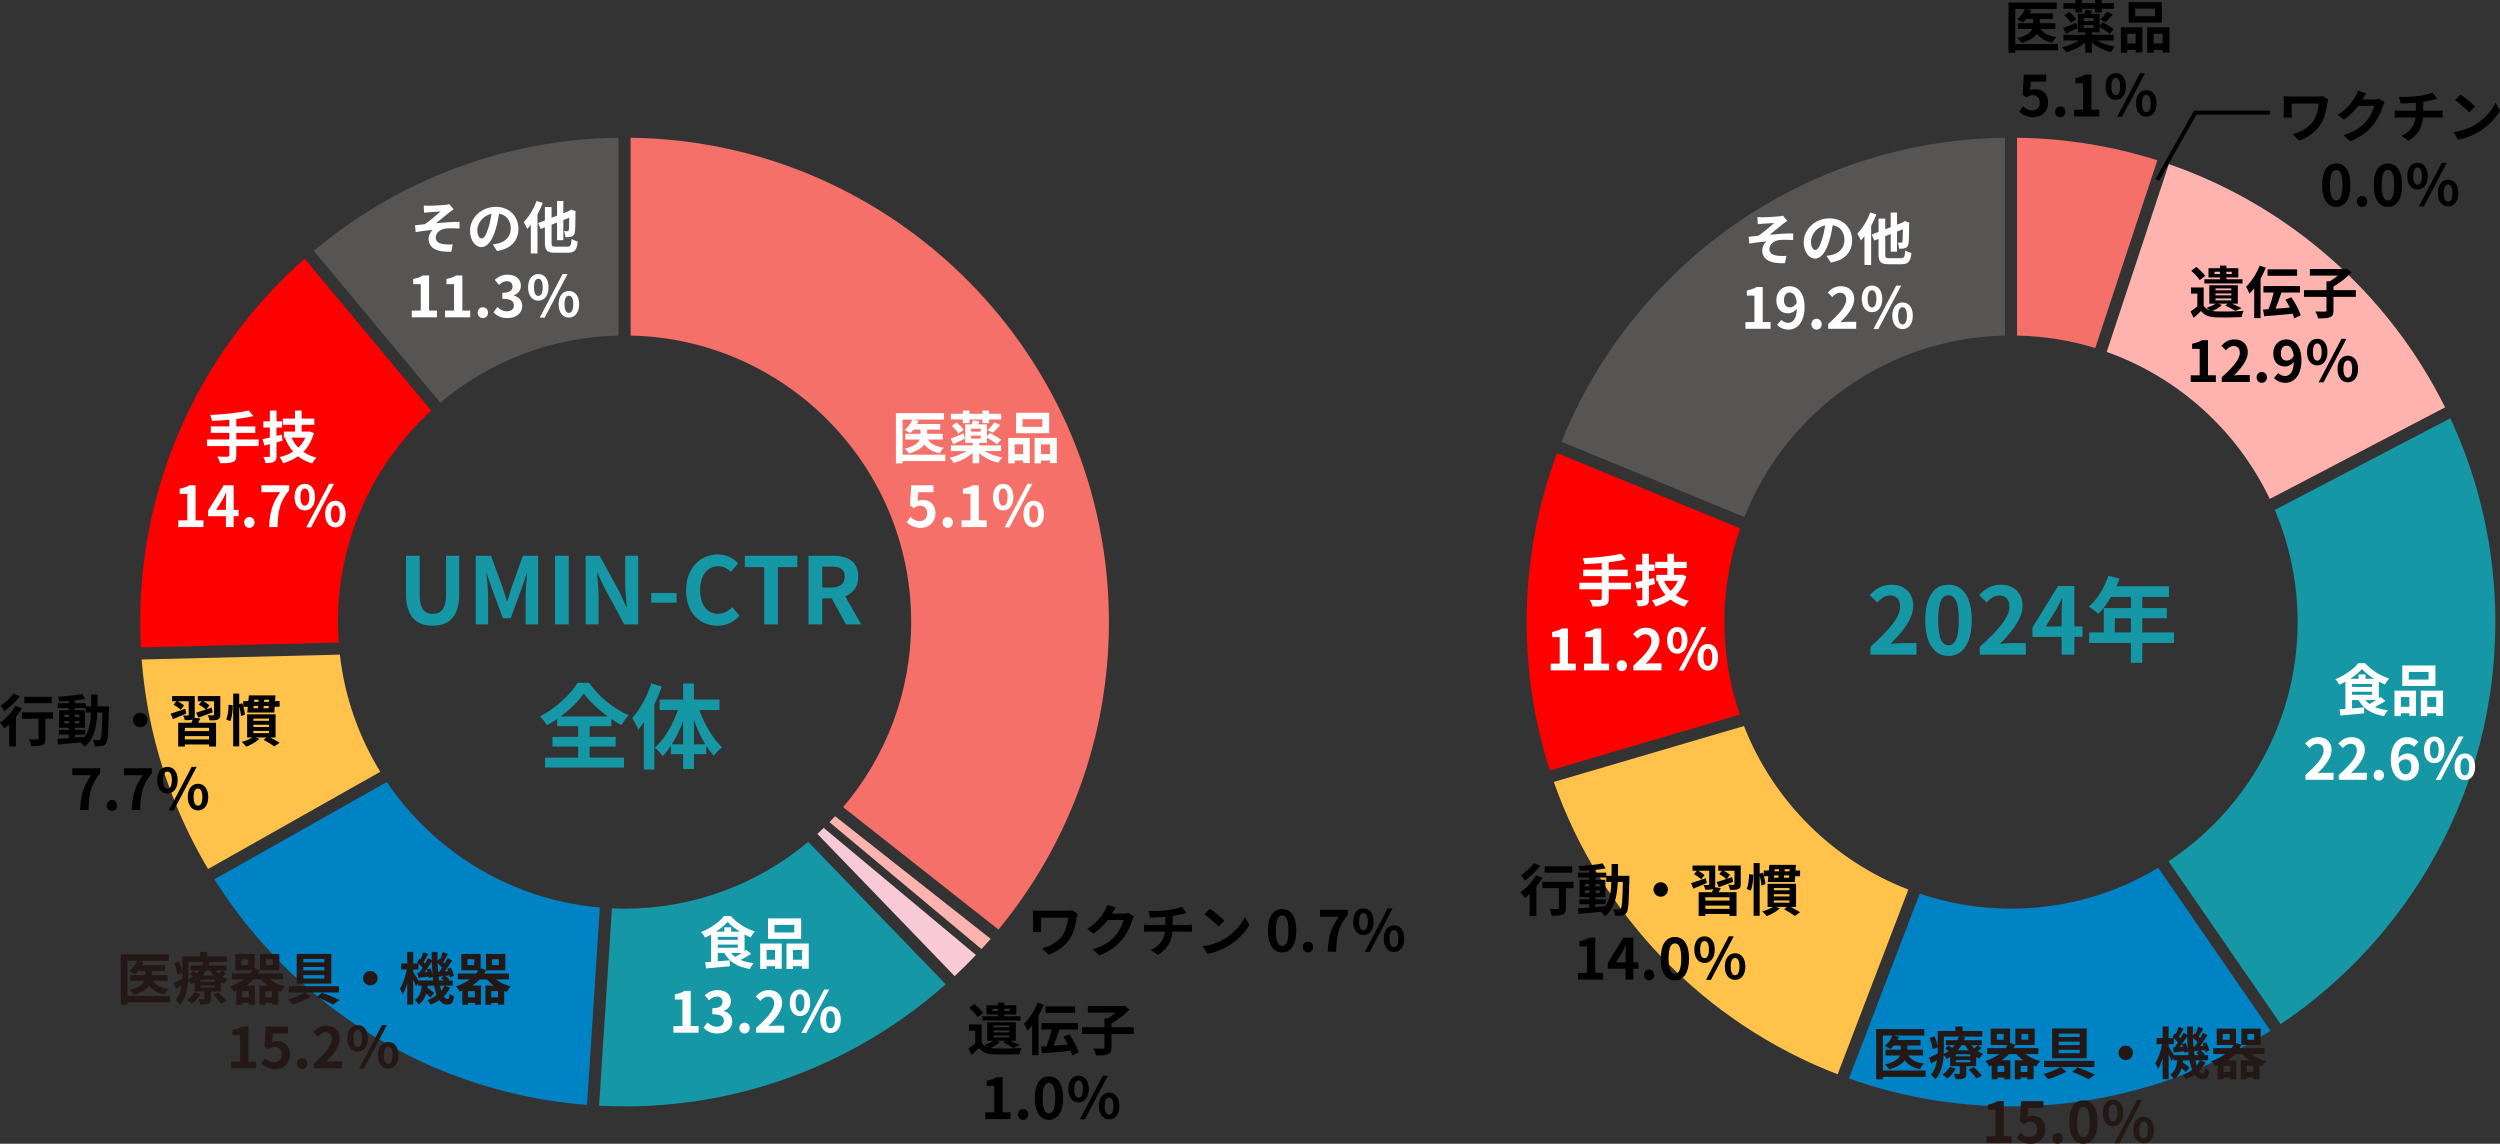
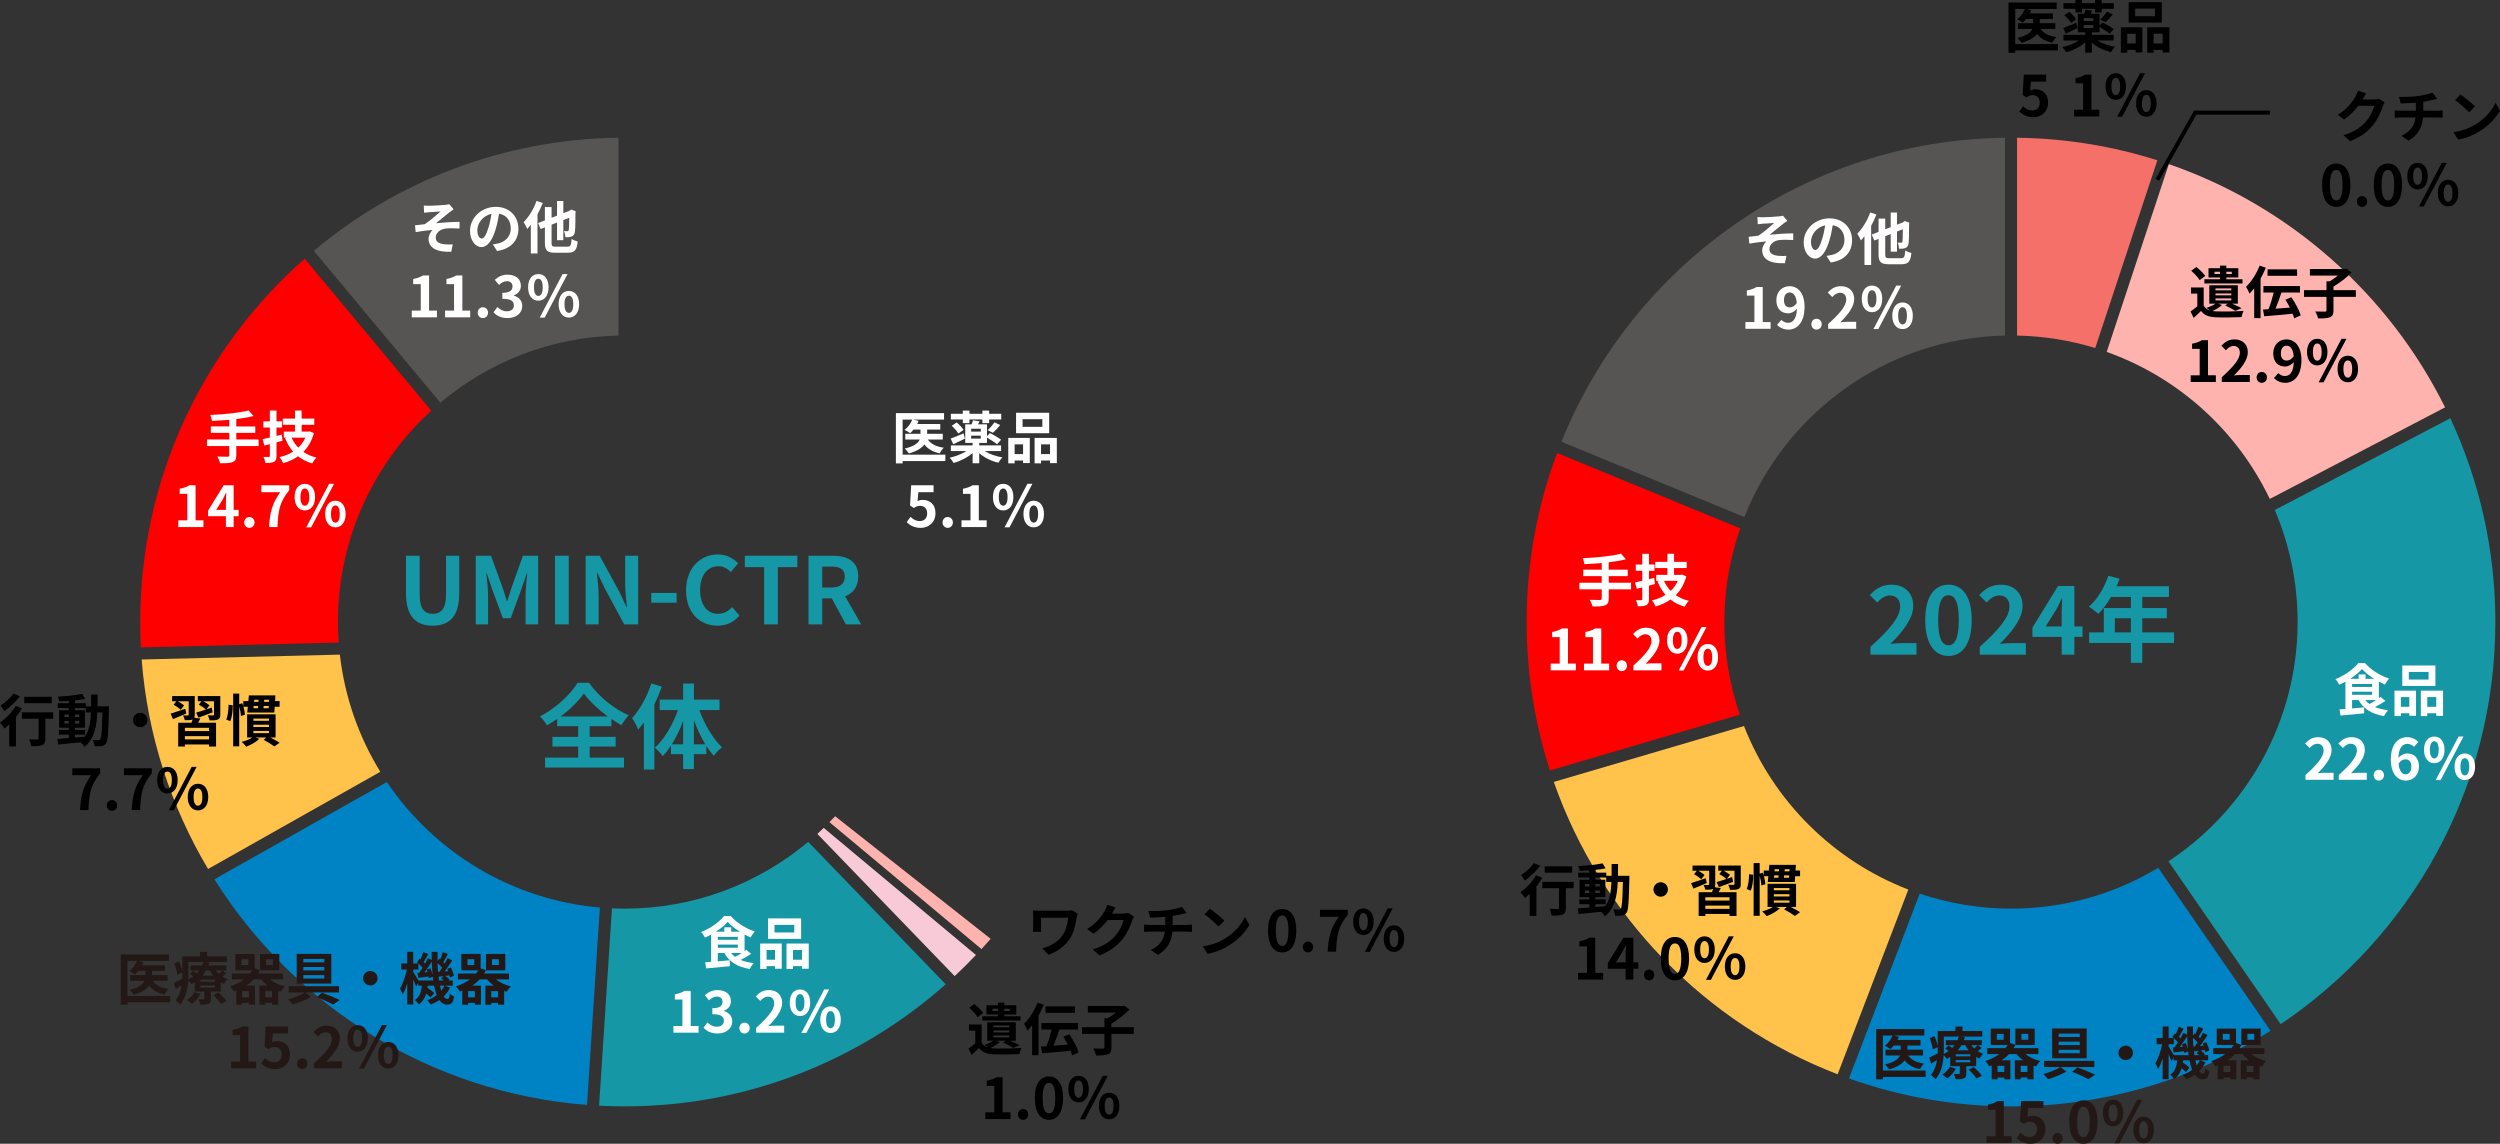
<svg xmlns="http://www.w3.org/2000/svg" id="_レイヤー_1" data-name="レイヤー_1" width="619.532" height="283.437" version="1.1" viewBox="0 0 619.532 283.437">
  <rect x="0" y="0" width="619.532" height="283.437" fill="#333333" stroke="none" />
  <defs>
    <style>
      .st0 {
        fill: #1697a6;
      }

      .st1 {
        fill: #ffc24b;
      }

      .st2 {
        fill: #231815;
      }

      .st3 {
        fill: #fff;
      }

      .st4 {
        fill: #575454;
      }

      .st5 {
        fill: #ffb3ae;
      }

      .st6 {
        fill: #f47068;
      }

      .st7 {
        fill: none;
        stroke: #000;
        stroke-miterlimit: 10;
      }

      .st8 {
        fill: red;
      }

      .st9 {
        fill: #0083c5;
      }

      .st10 {
        fill: #f8cad7;
      }
    </style>
  </defs>
  <g>
    <path class="st8" d="M427.322,154.146c0-8.125,1.389-15.927,3.913-23.204l-45.369-18.676c-4.873,13.045-7.544,27.156-7.544,41.88,0,12.825,2.03,25.184,5.772,36.781l47.053-13.834c-2.467-7.204-3.825-14.917-3.825-22.947Z" />
    <path class="st5" d="M522.071,87.207c17.792,6.324,32.34,19.541,40.408,36.432l43.442-22.691c-13.935-28.064-38.529-49.934-68.457-60.279l-15.394,46.538Z" />
    <path class="st6" d="M499.85,34.137v49.019c6.727.141,13.23,1.204,19.377,3.097l15.391-46.53c-10.993-3.492-22.668-5.437-34.768-5.586Z" />
    <path class="st1" d="M472.908,220.444c-18.616-7.169-33.468-21.955-40.726-40.527l-47.129,13.856c11.659,33.239,37.553,59.836,70.336,72.446l17.519-45.774Z" />
    <path class="st9" d="M534.841,215.055c-10.673,6.418-23.157,10.118-36.491,10.118-7.907,0-15.508-1.318-22.618-3.714l-17.529,45.8c12.559,4.471,26.072,6.914,40.147,6.914,23.647,0,45.716-6.877,64.32-18.731l-27.828-40.387Z" />
    <path class="st4" d="M432.28,128.128c10.23-25.885,35.235-44.358,64.57-44.971v-49.019c-49.757.614-92.316,31.649-109.898,75.332l45.328,18.659Z" />
    <path class="st0" d="M563.719,126.376c3.64,8.535,5.658,17.921,5.658,27.77,0,24.757-12.74,46.584-32,59.302l27.803,40.351c32.062-21.571,53.197-58.189,53.197-99.653,0-18.028-4.003-35.136-11.154-50.494l-43.504,22.724Z" />
  </g>
  <g>
    <path class="st1" d="M51.561,215.344l42.681-24.088c-5.313-8.635-8.822-18.488-10.022-29.033l-49.116,1.209c1.449,18.849,7.277,36.489,16.457,51.912Z" />
-     <path class="st6" d="M156.275,83.156c38.473.804,69.528,32.328,69.528,70.99,0,17.477-6.357,33.489-16.864,45.875l38.494,30.339c17.093-20.743,27.37-47.301,27.37-76.214,0-65.682-53.034-119.201-118.528-120.009v49.019Z" />
    <path class="st0" d="M200.287,208.625c-12.335,10.322-28.207,16.549-45.511,16.549-1.048,0-2.088-.034-3.126-.079l-3.189,48.913c2.092.109,4.197.166,6.315.166,30.504,0,58.382-11.445,79.58-30.258l-34.068-35.291Z" />
    <path class="st4" d="M109.118,99.794c11.999-10.095,27.37-16.287,44.159-16.638l-.001-49.019c-28.703.354-55.009,10.829-75.51,28.02l31.352,37.637Z" />
    <path class="st9" d="M148.658,224.893c-21.956-1.883-41.095-13.779-52.793-31.108l-42.737,24.12c19.705,31.302,53.453,52.914,92.339,55.911l3.191-48.922Z" />
    <path class="st8" d="M83.95,159.228c-.12-1.681-.202-3.372-.202-5.082,0-20.715,8.917-39.382,23.11-52.377l-31.367-37.655c-24.965,22.011-40.743,54.211-40.743,90.032,0,2.11.056,4.207.164,6.29l49.038-1.208Z" />
  </g>
  <g>
    <path class="st10" d="M204.123,205.159c-.518.503-1.034,1.01-1.568,1.496l34.02,35.241c1.813-1.691,3.569-3.442,5.276-5.24l-37.728-31.498Z" />
    <path class="st5" d="M243.224,235.197c.769-.837,1.528-1.684,2.273-2.543l-38.545-30.379c-.46.498-.936.979-1.408,1.465l37.68,31.458Z" />
  </g>
  <g>
    <path class="st0" d="M463.527,160.278c4.622-4.139,7.358-7.335,7.358-9.957,0-1.725-.942-2.759-2.552-2.759-1.242,0-2.276.805-3.127,1.748l-1.839-1.839c1.564-1.656,3.082-2.576,5.404-2.576,3.219,0,5.357,2.07,5.357,5.243,0,3.081-2.552,6.393-5.656,9.428.851-.092,1.978-.184,2.759-.184h3.702v2.851h-11.406v-1.955Z" />
    <path class="st0" d="M477.098,153.656c0-5.887,2.299-8.761,5.771-8.761,3.449,0,5.749,2.897,5.749,8.761s-2.3,8.899-5.749,8.899c-3.472,0-5.771-3.035-5.771-8.899ZM485.422,153.656c0-4.76-1.104-6.14-2.553-6.14-1.472,0-2.575,1.379-2.575,6.14,0,4.783,1.104,6.254,2.575,6.254,1.449,0,2.553-1.472,2.553-6.254Z" />
    <path class="st0" d="M490.621,160.278c4.622-4.139,7.358-7.335,7.358-9.957,0-1.725-.943-2.759-2.553-2.759-1.241,0-2.276.805-3.127,1.748l-1.84-1.839c1.563-1.656,3.082-2.576,5.404-2.576,3.219,0,5.357,2.07,5.357,5.243,0,3.081-2.552,6.393-5.657,9.428.851-.092,1.978-.184,2.759-.184h3.702v2.851h-11.405v-1.955Z" />
    <path class="st0" d="M516.079,157.818h-2.023v4.415h-3.15v-4.415h-7.243v-2.299l6.347-10.302h4.047v10.025h2.023v2.576ZM510.905,155.242v-3.472c0-.989.092-2.53.138-3.519h-.092c-.414.896-.874,1.84-1.356,2.759l-2.645,4.231h3.955Z" />
    <path class="st0" d="M538.755,159.335h-7.864v4.921h-2.828v-4.921h-10.348v-2.622h3.633v-6.024h6.715v-2.76h-4.921c-.943,1.633-2.047,3.104-3.127,4.186-.529-.46-1.702-1.38-2.369-1.771,2.069-1.748,3.84-4.691,4.829-7.657l2.782.712c-.207.644-.46,1.265-.759,1.886h12.992v2.644h-6.6v2.76h6.071v2.529h-6.071v3.495h7.864v2.622ZM528.062,156.714v-3.495h-3.979v3.495h3.979Z" />
  </g>
  <g>
    <path class="st0" d="M100.604,147.076v-9.359h3.403v9.658c0,3.542,1.219,4.737,3.219,4.737,2.024,0,3.312-1.195,3.312-4.737v-9.658h3.266v9.359c0,5.657-2.415,7.979-6.577,7.979-4.139,0-6.622-2.322-6.622-7.979Z" />
    <path class="st0" d="M117.9,137.717h3.771l2.897,7.956c.368,1.058.69,2.185,1.035,3.288h.115c.368-1.104.667-2.23,1.035-3.288l2.828-7.956h3.771v17.016h-3.104v-7.105c0-1.61.253-3.978.414-5.588h-.092l-1.38,4.001-2.621,7.151h-1.955l-2.645-7.151-1.356-4.001h-.092c.161,1.61.437,3.978.437,5.588v7.105h-3.058v-17.016Z" />
    <path class="st0" d="M137.542,137.717h3.403v17.016h-3.403v-17.016Z" />
    <path class="st0" d="M145.131,137.717h3.472l4.944,9.06,1.701,3.68h.115c-.184-1.771-.437-4.024-.437-5.956v-6.783h3.219v17.016h-3.449l-4.921-9.106-1.725-3.656h-.115c.161,1.84.414,3.978.414,5.933v6.83h-3.219v-17.016Z" />
    <path class="st0" d="M161.393,146.938h6.277v2.415h-6.277v-2.415Z" />
    <path class="st0" d="M170.018,146.294c0-5.611,3.61-8.899,7.91-8.899,2.161,0,3.886,1.035,4.99,2.185l-1.793,2.162c-.851-.828-1.84-1.426-3.127-1.426-2.576,0-4.507,2.208-4.507,5.864,0,3.702,1.748,5.933,4.438,5.933,1.448,0,2.599-.689,3.518-1.679l1.793,2.116c-1.402,1.633-3.219,2.506-5.427,2.506-4.3,0-7.795-3.081-7.795-8.761Z" />
    <path class="st0" d="M189.359,140.545h-4.783v-2.828h13.016v2.828h-4.829v14.188h-3.403v-14.188Z" />
    <path class="st0" d="M209.621,154.733l-3.495-6.438h-2.369v6.438h-3.403v-17.016h5.933c3.564,0,6.393,1.241,6.393,5.15,0,2.553-1.288,4.14-3.243,4.898l3.978,6.967h-3.794ZM203.757,145.604h2.208c2.185,0,3.38-.92,3.38-2.737,0-1.839-1.195-2.46-3.38-2.46h-2.208v5.197Z" />
    <path class="st0" d="M146.13,187.737h8.508v2.46h-19.568v-2.46h8.209v-2.736h-6.369v-2.392h6.369v-2.645h-5.197v-1.816c-.828.574-1.678,1.104-2.552,1.586-.345-.644-1.104-1.633-1.725-2.208,3.932-1.978,7.634-5.519,9.336-8.324h2.828c2.461,3.495,6.209,6.508,9.842,8.048-.713.736-1.311,1.61-1.816,2.461-.828-.46-1.656-.966-2.483-1.541v1.794h-5.381v2.645h6.438v2.392h-6.438v2.736ZM150.614,177.55c-2.391-1.748-4.599-3.84-5.933-5.703-1.311,1.862-3.357,3.932-5.749,5.703h11.681Z" />
    <path class="st0" d="M164.002,170.146c-.506,1.472-1.127,2.967-1.84,4.438v16.119h-2.598v-11.681c-.46.621-.943,1.242-1.403,1.793-.253-.667-1.012-2.161-1.518-2.852,1.932-2.092,3.725-5.357,4.76-8.6l2.599.781ZM173.315,175.964c1.265,3.541,3.38,7.128,5.611,9.221-.621.482-1.563,1.402-2.047,2.115-.644-.713-1.241-1.54-1.839-2.438v2.023h-3.082v3.703h-2.667v-3.703h-3.013v-2.115c-.644.966-1.311,1.863-2.046,2.599-.46-.644-1.333-1.609-1.955-2.069,2.322-2.07,4.461-5.703,5.726-9.336h-4.53v-2.599h5.818v-3.979h2.667v3.979h6.347v2.599h-4.99ZM169.291,184.448v-5.84c-.759,2.116-1.725,4.139-2.806,5.84h2.806ZM174.787,184.448c-1.081-1.77-2.046-3.84-2.829-6.001v6.001h2.829Z" />
  </g>
  <g>
-     <path d="M576.985,24.685c-.084.21-.21.743-.252.938-.252,1.471-.574,3.502-1.667,5.197-1.163,1.835-3.067,3.235-5.309,4.02l-1.569-1.597c1.891-.462,4.048-1.625,5.155-3.375.7-1.135,1.134-2.689,1.274-4.203h-6.724v2.34c0,.21,0,.7.056,1.148h-2.059c.042-.435.07-.785.07-1.148v-2.956c0-.378-.028-.798-.07-1.177.448.028,1.064.056,1.709.056h6.695c.477,0,.967-.028,1.331-.098l1.358.854Z" />
    <path d="M590.943,25.357c-.154.266-.35.658-.462,1.008-.378,1.247-1.177,3.11-2.438,4.678-1.331,1.625-3.026,2.9-5.659,3.95l-1.653-1.484c2.872-.854,4.426-2.073,5.645-3.46.952-1.093,1.765-2.773,1.989-3.824h-3.937c-.938,1.219-2.157,2.451-3.53,3.39l-1.569-1.162c2.451-1.499,3.67-3.306,4.37-4.511.21-.35.505-.995.631-1.471l2.045.672c-.336.49-.687,1.121-.854,1.429l-.042.07h2.815c.435,0,.896-.07,1.219-.168l1.429.883Z" />
    <path d="M604.047,27.444c.294,0,.967-.056,1.274-.084v1.807c-.378-.028-.854-.056-1.232-.056h-3.628c-.21,2.353-1.219,4.342-3.586,5.757l-1.779-1.205c2.129-.98,3.25-2.479,3.516-4.552h-3.853c-.434,0-.952.028-1.316.056v-1.807c.378.042.854.084,1.289.084h3.95v-1.989c-1.345.112-2.816.154-3.754.182l-.434-1.625c1.065.028,3.236,0,4.777-.225,1.4-.196,2.829-.518,3.53-.84l1.148,1.541c-.476.112-.84.21-1.079.266-.687.182-1.513.336-2.353.462v2.228h3.53Z" />
    <path d="M613.34,30.918c2.381-1.415,4.216-3.558,5.099-5.449l1.092,1.975c-1.065,1.891-2.928,3.824-5.183,5.183-1.415.854-3.222,1.639-5.196,1.975l-1.177-1.849c2.185-.308,4.006-1.022,5.365-1.835ZM613.34,26.38l-1.429,1.471c-.729-.785-2.479-2.312-3.502-3.026l1.317-1.401c.98.659,2.801,2.115,3.614,2.956Z" />
    <path d="M575.446,45.853c0-3.586,1.4-5.337,3.516-5.337,2.102,0,3.502,1.765,3.502,5.337,0,3.572-1.4,5.421-3.502,5.421-2.115,0-3.516-1.849-3.516-5.421ZM580.517,45.853c0-2.899-.672-3.74-1.555-3.74-.896,0-1.568.84-1.568,3.74,0,2.914.672,3.811,1.568,3.811.883,0,1.555-.896,1.555-3.811Z" />
    <path d="M584.07,49.929c0-.756.546-1.345,1.274-1.345.743,0,1.289.589,1.289,1.345,0,.757-.546,1.345-1.289,1.345-.729,0-1.274-.588-1.274-1.345Z" />
    <path d="M588.242,45.853c0-3.586,1.4-5.337,3.516-5.337,2.102,0,3.502,1.765,3.502,5.337,0,3.572-1.4,5.421-3.502,5.421-2.115,0-3.516-1.849-3.516-5.421ZM593.312,45.853c0-2.899-.672-3.74-1.555-3.74-.896,0-1.568.84-1.568,3.74,0,2.914.672,3.811,1.568,3.811.883,0,1.555-.896,1.555-3.811Z" />
    <path d="M596.558,43.64c0-2.087,1.051-3.278,2.536-3.278,1.499,0,2.536,1.191,2.536,3.278s-1.037,3.32-2.536,3.32c-1.485,0-2.536-1.233-2.536-3.32ZM600.186,43.64c0-1.527-.476-2.115-1.093-2.115-.602,0-1.079.588-1.079,2.115s.477,2.143,1.079,2.143c.617,0,1.093-.616,1.093-2.143ZM605.103,40.362h1.232l-5.673,10.786h-1.219l5.659-10.786ZM604.122,47.842c0-2.087,1.064-3.292,2.549-3.292s2.536,1.205,2.536,3.292c0,2.073-1.051,3.306-2.536,3.306s-2.549-1.232-2.549-3.306ZM607.75,47.842c0-1.541-.462-2.115-1.079-2.115-.616,0-1.092.574-1.092,2.115,0,1.513.476,2.144,1.092,2.144.617,0,1.079-.631,1.079-2.144Z" />
  </g>
  <g>
    <path d="M267.063,226.445c-.084.21-.21.742-.252.938-.252,1.471-.574,3.502-1.667,5.196-1.162,1.835-3.067,3.236-5.309,4.021l-1.569-1.597c1.891-.462,4.048-1.625,5.155-3.376.7-1.135,1.135-2.689,1.274-4.202h-6.724v2.339c0,.21,0,.7.056,1.148h-2.059c.042-.434.07-.784.07-1.148v-2.955c0-.379-.028-.799-.07-1.177.448.028,1.064.056,1.709.056h6.695c.477,0,.967-.027,1.331-.098l1.358.854Z" />
    <path d="M281.021,227.117c-.154.267-.35.658-.462,1.009-.378,1.246-1.177,3.109-2.438,4.679-1.331,1.624-3.025,2.899-5.659,3.95l-1.652-1.485c2.871-.854,4.426-2.073,5.645-3.46.953-1.092,1.765-2.773,1.989-3.824h-3.936c-.938,1.219-2.157,2.452-3.53,3.391l-1.569-1.163c2.452-1.499,3.67-3.306,4.371-4.511.21-.35.504-.994.63-1.471l2.045.673c-.336.49-.687,1.12-.854,1.429l-.042.07h2.815c.435,0,.896-.07,1.219-.168l1.429.882Z" />
    <path d="M294.125,229.204c.294,0,.967-.056,1.275-.084v1.808c-.378-.028-.854-.057-1.233-.057h-3.628c-.21,2.354-1.219,4.343-3.586,5.757l-1.778-1.204c2.129-.98,3.249-2.479,3.516-4.553h-3.853c-.434,0-.952.028-1.316.057v-1.808c.378.043.854.084,1.289.084h3.95v-1.988c-1.345.111-2.816.154-3.754.182l-.434-1.625c1.064.028,3.235,0,4.776-.224,1.401-.196,2.83-.519,3.53-.841l1.148,1.541c-.477.111-.841.21-1.079.266-.687.183-1.513.337-2.353.463v2.227h3.529Z" />
    <path d="M303.419,232.679c2.381-1.415,4.216-3.559,5.099-5.449l1.093,1.975c-1.065,1.892-2.928,3.824-5.183,5.184-1.415.854-3.222,1.639-5.197,1.975l-1.177-1.849c2.186-.309,4.006-1.022,5.365-1.835ZM303.419,228.14l-1.429,1.471c-.729-.784-2.479-2.311-3.502-3.025l1.316-1.4c.98.658,2.802,2.115,3.614,2.955Z" />
    <path d="M314.223,230.605c0-3.586,1.401-5.337,3.517-5.337,2.101,0,3.501,1.765,3.501,5.337,0,3.571-1.401,5.421-3.501,5.421-2.115,0-3.517-1.85-3.517-5.421ZM319.294,230.605c0-2.899-.673-3.74-1.555-3.74-.896,0-1.569.841-1.569,3.74,0,2.913.673,3.81,1.569,3.81.882,0,1.555-.896,1.555-3.81Z" />
    <path d="M322.848,234.682c0-.757.546-1.345,1.274-1.345.742,0,1.289.588,1.289,1.345s-.546,1.345-1.289,1.345c-.729,0-1.274-.588-1.274-1.345Z" />
    <path d="M331.768,227.188h-4.665v-1.724h6.892v1.247c-2.409,2.942-2.731,5.057-2.899,9.119h-2.087c.183-3.6.785-5.897,2.76-8.643Z" />
    <path d="M335.335,228.392c0-2.087,1.051-3.277,2.535-3.277,1.499,0,2.535,1.19,2.535,3.277,0,2.088-1.036,3.32-2.535,3.32-1.484,0-2.535-1.232-2.535-3.32ZM338.963,228.392c0-1.526-.477-2.115-1.093-2.115-.603,0-1.079.589-1.079,2.115,0,1.527.476,2.144,1.079,2.144.616,0,1.093-.616,1.093-2.144ZM343.879,225.114h1.233l-5.673,10.786h-1.218l5.659-10.786ZM342.899,232.595c0-2.088,1.064-3.292,2.549-3.292s2.535,1.204,2.535,3.292c0,2.072-1.05,3.306-2.535,3.306s-2.549-1.233-2.549-3.306ZM346.527,232.595c0-1.541-.462-2.115-1.079-2.115s-1.093.574-1.093,2.115c0,1.513.477,2.143,1.093,2.143s1.079-.63,1.079-2.143Z" />
  </g>
  <g>
    <path d="M509.99,12.494h-10.59v.589h-1.667V.63h11.935v1.597h-7.578l1.274.322c-.098.267-.224.519-.364.771h5.729v1.387h-3.25v1.037h3.866v1.429h-3.684c.743,1.092,2.073,1.765,3.936,2.017-.364.336-.798.953-.994,1.387-1.737-.35-2.956-1.078-3.811-2.185-.644.869-1.821,1.653-3.838,2.227-.21-.336-.687-.91-1.022-1.219,2.381-.56,3.334-1.387,3.698-2.227h-3.572v-1.429h3.768v-1.037h-1.737c-.266.336-.546.631-.826.883-.322-.238-1.009-.63-1.387-.812.827-.616,1.541-1.583,1.905-2.55h-2.381v8.685h10.59v1.583Z" />
    <path d="M519.746,10.029c1.162.729,2.759,1.289,4.37,1.568-.322.322-.771.911-.98,1.317-1.779-.406-3.502-1.26-4.749-2.367v2.507h-1.639v-2.549c-1.261,1.107-2.998,2.003-4.707,2.465-.224-.392-.672-.98-.995-1.289,1.471-.322,3.012-.924,4.16-1.653h-3.852v-1.401h5.393v-.617h-1.835V3.403h1.597c.126-.35.252-.714.322-1.008l1.625.252c-.126.266-.252.518-.364.756h2.213v2.942l.742-.798c.869.462,2.129,1.177,2.759,1.667l-1.008,1.134c-.532-.448-1.625-1.163-2.493-1.653v1.316h-1.919v.617h5.407v1.401h-4.048ZM514.843,6.947c-.966.477-2.017.98-2.885,1.387l-.658-1.4c.827-.28,2.017-.799,3.208-1.303l.336,1.316ZM514.311,2.185h-2.955V.784h2.955v-.784h1.653v.784h3.208v-.784h1.667v.784h2.998v1.4h-2.998v.911h-1.667v-.911h-3.208v.911h-1.653v-.911ZM512.784,2.927c.644.532,1.387,1.289,1.723,1.849l-1.289.91c-.294-.546-1.008-1.358-1.653-1.919l1.219-.84ZM518.765,4.482h-2.381v.714h2.381v-.714ZM516.384,6.934h2.381v-.729h-2.381v.729ZM520.488,4.86c.546-.519,1.247-1.345,1.653-1.975l1.443.686c-.574.715-1.261,1.443-1.807,1.919l-1.289-.63Z" />
    <path d="M525.579,6.766h5.337v6.233h-1.667v-.631h-2.087v.701h-1.583v-6.303ZM527.162,8.362v2.409h2.087v-2.409h-2.087ZM535.721,5.603h-8.208V.532h8.208v5.07ZM534.026,2.129h-4.903v1.891h4.903v-1.891ZM537.612,6.766v6.247h-1.681v-.645h-2.227v.701h-1.597v-6.303h5.505ZM535.931,10.771v-2.409h-2.227v2.409h2.227Z" />
    <path d="M500.414,27.639l.953-1.317c.588.575,1.317,1.051,2.283,1.051,1.079,0,1.835-.687,1.835-1.905,0-1.204-.7-1.877-1.75-1.877-.617,0-.953.154-1.555.547l-.938-.617.28-5.029h5.547v1.723h-3.768l-.196,2.199c.406-.196.771-.294,1.247-.294,1.737,0,3.193,1.037,3.193,3.292,0,2.312-1.709,3.642-3.628,3.642-1.639,0-2.731-.644-3.502-1.415Z" />
-     <path d="M509.291,27.709c0-.756.546-1.345,1.275-1.345.742,0,1.288.589,1.288,1.345,0,.757-.546,1.345-1.288,1.345-.729,0-1.275-.588-1.275-1.345Z" />
    <path d="M513.995,27.191h2.227v-6.555h-1.877v-1.275c1.037-.196,1.751-.462,2.409-.869h1.527v8.699h1.947v1.667h-6.233v-1.667Z" />
-     <path d="M521.778,21.42c0-2.087,1.05-3.278,2.535-3.278,1.499,0,2.535,1.191,2.535,3.278s-1.036,3.32-2.535,3.32c-1.485,0-2.535-1.233-2.535-3.32ZM525.406,21.42c0-1.527-.477-2.115-1.093-2.115-.603,0-1.079.588-1.079,2.115s.476,2.143,1.079,2.143c.616,0,1.093-.616,1.093-2.143ZM530.323,18.142h1.233l-5.673,10.786h-1.218l5.659-10.786ZM529.342,25.622c0-2.087,1.064-3.292,2.549-3.292s2.535,1.205,2.535,3.292c0,2.073-1.05,3.306-2.535,3.306s-2.549-1.232-2.549-3.306ZM532.97,25.622c0-1.541-.462-2.115-1.079-2.115s-1.093.574-1.093,2.115c0,1.513.477,2.144,1.093,2.144s1.079-.631,1.079-2.144Z" />
+     <path d="M521.778,21.42c0-2.087,1.05-3.278,2.535-3.278,1.499,0,2.535,1.191,2.535,3.278s-1.036,3.32-2.535,3.32c-1.485,0-2.535-1.233-2.535-3.32ZM525.406,21.42c0-1.527-.477-2.115-1.093-2.115-.603,0-1.079.588-1.079,2.115s.476,2.143,1.079,2.143c.616,0,1.093-.616,1.093-2.143ZM530.323,18.142h1.233l-5.673,10.786h-1.218l5.659-10.786ZM529.342,25.622c0-2.087,1.064-3.292,2.549-3.292s2.535,1.205,2.535,3.292c0,2.073-1.05,3.306-2.535,3.306s-2.549-1.232-2.549-3.306M532.97,25.622c0-1.541-.462-2.115-1.079-2.115s-1.093.574-1.093,2.115c0,1.513.477,2.144,1.093,2.144s1.079-.631,1.079-2.144Z" />
  </g>
  <g>
    <path class="st3" d="M234.271,114.251h-10.59v.588h-1.667v-12.452h11.935v1.597h-7.578l1.275.322c-.098.266-.224.518-.364.771h5.729v1.387h-3.25v1.036h3.866v1.429h-3.684c.742,1.093,2.073,1.765,3.936,2.018-.364.336-.798.952-.995,1.387-1.737-.351-2.956-1.079-3.81-2.186-.644.869-1.821,1.653-3.838,2.228-.21-.336-.686-.911-1.022-1.219,2.382-.561,3.334-1.387,3.698-2.228h-3.572v-1.429h3.769v-1.036h-1.737c-.266.336-.546.63-.826.882-.322-.238-1.009-.63-1.387-.812.826-.617,1.541-1.583,1.905-2.549h-2.382v8.685h10.59v1.583Z" />
    <path class="st3" d="M244.026,111.785c1.163.729,2.76,1.289,4.37,1.569-.322.322-.771.91-.98,1.316-1.779-.406-3.502-1.261-4.749-2.367v2.507h-1.639v-2.549c-1.26,1.106-2.997,2.003-4.706,2.465-.225-.392-.673-.98-.995-1.289,1.471-.322,3.011-.925,4.16-1.653h-3.852v-1.4h5.393v-.616h-1.835v-4.608h1.597c.126-.351.252-.715.322-1.009l1.625.252c-.126.267-.252.519-.364.757h2.214v2.941l.742-.799c.868.463,2.129,1.177,2.759,1.667l-1.008,1.135c-.532-.448-1.625-1.163-2.493-1.653v1.317h-1.919v.616h5.407v1.4h-4.048ZM239.124,108.704c-.966.476-2.017.98-2.885,1.387l-.658-1.401c.826-.28,2.017-.798,3.207-1.302l.336,1.317ZM238.591,103.941h-2.956v-1.401h2.956v-.785h1.653v.785h3.208v-.785h1.667v.785h2.997v1.401h-2.997v.91h-1.667v-.91h-3.208v.91h-1.653v-.91ZM237.064,104.684c.645.532,1.387,1.289,1.723,1.849l-1.288.911c-.294-.547-1.009-1.359-1.653-1.919l1.219-.841ZM243.046,106.238h-2.381v.715h2.381v-.715ZM240.665,108.689h2.381v-.728h-2.381v.728ZM244.769,106.617c.546-.518,1.247-1.345,1.653-1.975l1.442.687c-.574.714-1.261,1.442-1.807,1.919l-1.289-.63Z" />
    <path class="st3" d="M249.86,108.521h5.337v6.233h-1.667v-.63h-2.087v.7h-1.583v-6.304ZM251.442,110.119v2.409h2.087v-2.409h-2.087ZM260.001,107.359h-8.208v-5.071h8.208v5.071ZM258.307,103.885h-4.903v1.891h4.903v-1.891ZM261.893,108.521v6.248h-1.681v-.644h-2.227v.7h-1.597v-6.304h5.505ZM260.211,112.528v-2.409h-2.227v2.409h2.227Z" />
    <path class="st3" d="M224.695,129.396l.953-1.316c.588.574,1.316,1.05,2.283,1.05,1.078,0,1.835-.686,1.835-1.905,0-1.205-.7-1.877-1.751-1.877-.616,0-.953.154-1.555.546l-.938-.616.28-5.029h5.547v1.723h-3.769l-.196,2.199c.406-.196.77-.294,1.247-.294,1.737,0,3.194,1.036,3.194,3.292,0,2.311-1.709,3.642-3.628,3.642-1.639,0-2.731-.645-3.501-1.415Z" />
    <path class="st3" d="M233.571,129.466c0-.757.546-1.345,1.274-1.345.742,0,1.289.588,1.289,1.345,0,.756-.546,1.345-1.289,1.345-.729,0-1.274-.588-1.274-1.345Z" />
    <path class="st3" d="M238.275,128.947h2.227v-6.556h-1.877v-1.274c1.037-.196,1.751-.462,2.41-.869h1.527v8.699h1.947v1.667h-6.233v-1.667Z" />
    <path class="st3" d="M246.059,123.176c0-2.087,1.051-3.278,2.535-3.278,1.499,0,2.536,1.19,2.536,3.278s-1.037,3.32-2.536,3.32c-1.484,0-2.535-1.232-2.535-3.32ZM249.687,123.176c0-1.527-.476-2.115-1.093-2.115-.602,0-1.078.588-1.078,2.115s.476,2.143,1.078,2.143c.617,0,1.093-.616,1.093-2.143ZM254.604,119.898h1.232l-5.673,10.786h-1.219l5.659-10.786ZM253.623,127.378c0-2.087,1.064-3.292,2.549-3.292,1.485,0,2.536,1.205,2.536,3.292,0,2.073-1.05,3.306-2.536,3.306-1.484,0-2.549-1.233-2.549-3.306ZM257.251,127.378c0-1.541-.462-2.115-1.079-2.115-.616,0-1.092.574-1.092,2.115,0,1.513.476,2.143,1.092,2.143.617,0,1.079-.63,1.079-2.143Z" />
  </g>
  <g>
    <path class="st3" d="M436.829,53.844c.588,0,3.194-.126,4.034-.224.448-.042.771-.112.967-.168l1.092,1.274c-.28.196-.798.532-1.079.771-.994.785-2.367,1.933-3.306,2.676,1.863-.196,4.146-.336,5.841-.336v1.639c-1.33-.084-2.717-.084-3.558.028-1.274.182-2.339,1.079-2.339,2.213,0,1.092.854,1.513,2.101,1.667.771.084,1.597.07,2.115.028l-.364,1.821c-3.558.154-5.631-.91-5.631-3.222,0-.854.504-1.709,1.009-2.185-1.261.098-2.816.308-4.203.546l-.168-1.681c.743-.07,1.709-.196,2.423-.28,1.247-.812,3.054-2.382,3.908-3.152-.561.042-2.27.126-2.83.183-.35.028-.812.084-1.247.126l-.084-1.779c.434.042.84.056,1.316.056Z" />
    <path class="st3" d="M452.636,63.412c.532-.07.924-.14,1.289-.224,1.779-.42,3.152-1.695,3.152-3.712,0-1.919-1.037-3.348-2.9-3.67-.196,1.176-.434,2.465-.826,3.768-.826,2.802-2.031,4.511-3.544,4.511-1.527,0-2.83-1.695-2.83-4.034,0-3.194,2.788-5.939,6.387-5.939,3.432,0,5.604,2.396,5.604,5.421,0,2.914-1.793,4.987-5.295,5.519l-1.037-1.639ZM451.558,59.209c.322-1.022.574-2.213.742-3.361-2.297.476-3.516,2.493-3.516,4.02,0,1.401.56,2.087,1.078,2.087.575,0,1.135-.869,1.695-2.746Z" />
    <path class="st3" d="M464.997,53.158c-.364.938-.812,1.905-1.303,2.815v9.693h-1.652v-7.13c-.294.392-.589.742-.883,1.05-.154-.378-.616-1.289-.896-1.681,1.261-1.261,2.493-3.25,3.194-5.252l1.541.504ZM471.062,63.986c.826,0,.967-.336,1.093-1.919.378.252,1.064.532,1.513.644-.224,2.073-.714,2.773-2.479,2.773h-3.096c-1.989,0-2.563-.546-2.563-2.465v-3.824l-1.05.406-.644-1.471,1.694-.659v-3.306h1.653v2.647l1.358-.518v-3.628h1.555v3.011l1.415-.532.21-.168.309-.21,1.134.435-.056.252c-.014,2.438-.042,4.118-.126,4.734-.07.701-.322,1.065-.784,1.261-.435.196-1.093.21-1.583.196-.028-.462-.168-1.163-.364-1.527.309.014.7.028.854.028.196,0,.294-.056.351-.322.056-.252.084-1.177.098-3.012l-1.457.574v4.987h-1.555v-4.37l-1.358.532v4.482c0,.84.14.966,1.036.966h2.844Z" />
    <path class="st3" d="M432.543,79.817h2.227v-6.555h-1.877v-1.275c1.037-.196,1.751-.462,2.409-.869h1.527v8.699h1.947v1.667h-6.233v-1.667Z" />
    <path class="st3" d="M441.447,79.271c.378.406,1.023.729,1.639.729,1.163,0,2.129-.882,2.213-3.488-.532.701-1.415,1.134-2.129,1.134-1.723,0-2.969-1.064-2.969-3.264,0-2.129,1.484-3.46,3.264-3.46,1.961,0,3.726,1.541,3.726,5.141,0,3.922-1.919,5.617-3.978,5.617-1.289,0-2.228-.546-2.844-1.176l1.078-1.233ZM445.271,75.068c-.182-1.891-.896-2.591-1.779-2.591-.771,0-1.401.63-1.401,1.905,0,1.219.574,1.793,1.471,1.793.561,0,1.205-.308,1.709-1.106Z" />
    <path class="st3" d="M448.881,80.335c0-.756.546-1.345,1.275-1.345.743,0,1.289.589,1.289,1.345,0,.757-.546,1.345-1.289,1.345-.729,0-1.275-.588-1.275-1.345Z" />
    <path class="st3" d="M453.039,80.293c2.815-2.521,4.482-4.468,4.482-6.065,0-1.05-.574-1.681-1.555-1.681-.756,0-1.387.49-1.905,1.064l-1.121-1.12c.953-1.009,1.877-1.569,3.292-1.569,1.961,0,3.264,1.261,3.264,3.194,0,1.877-1.555,3.894-3.445,5.743.518-.056,1.204-.112,1.681-.112h2.255v1.737h-6.947v-1.191Z" />
    <path class="st3" d="M461.369,74.046c0-2.087,1.051-3.278,2.536-3.278,1.499,0,2.535,1.191,2.535,3.278s-1.037,3.32-2.535,3.32c-1.485,0-2.536-1.233-2.536-3.32ZM464.997,74.046c0-1.527-.476-2.115-1.092-2.115-.603,0-1.079.588-1.079,2.115s.477,2.143,1.079,2.143c.616,0,1.092-.616,1.092-2.143ZM469.913,70.768h1.233l-5.673,10.786h-1.218l5.659-10.786ZM468.933,78.248c0-2.087,1.064-3.292,2.55-3.292,1.484,0,2.535,1.205,2.535,3.292,0,2.073-1.051,3.306-2.535,3.306-1.485,0-2.55-1.232-2.55-3.306ZM472.561,78.248c0-1.541-.462-2.115-1.078-2.115s-1.093.574-1.093,2.115c0,1.513.477,2.144,1.093,2.144s1.078-.631,1.078-2.144Z" />
  </g>
  <g>
    <path class="st3" d="M106.329,50.992c.589,0,3.194-.126,4.034-.224.448-.042.771-.112.967-.168l1.093,1.275c-.28.196-.799.532-1.079.771-.994.784-2.367,1.933-3.306,2.675,1.863-.196,4.146-.336,5.841-.336v1.639c-1.331-.084-2.717-.084-3.558.028-1.274.182-2.339,1.079-2.339,2.213,0,1.093.854,1.513,2.101,1.667.77.084,1.597.07,2.115.028l-.364,1.821c-3.558.154-5.631-.911-5.631-3.222,0-.854.504-1.709,1.009-2.185-1.261.098-2.815.308-4.202.546l-.168-1.681c.742-.07,1.709-.196,2.423-.28,1.247-.812,3.054-2.381,3.908-3.151-.561.042-2.269.126-2.829.182-.351.028-.812.084-1.247.126l-.084-1.779c.435.042.841.056,1.316.056Z" />
    <path class="st3" d="M122.137,60.56c.532-.07.924-.14,1.288-.224,1.779-.42,3.152-1.695,3.152-3.712,0-1.919-1.037-3.348-2.9-3.67-.196,1.177-.434,2.466-.827,3.769-.826,2.801-2.031,4.51-3.544,4.51-1.526,0-2.829-1.695-2.829-4.034,0-3.194,2.787-5.939,6.387-5.939,3.432,0,5.603,2.396,5.603,5.421,0,2.913-1.793,4.986-5.295,5.519l-1.036-1.639ZM121.058,56.357c.322-1.022.574-2.213.743-3.362-2.297.477-3.516,2.494-3.516,4.021,0,1.4.561,2.087,1.079,2.087.575,0,1.135-.868,1.695-2.745Z" />
    <path class="st3" d="M134.498,50.306c-.364.938-.812,1.905-1.303,2.815v9.693h-1.653v-7.13c-.294.393-.588.743-.883,1.051-.154-.378-.616-1.289-.896-1.681,1.261-1.261,2.494-3.25,3.194-5.253l1.541.504ZM140.562,61.134c.827,0,.967-.336,1.093-1.919.378.252,1.064.532,1.513.645-.224,2.073-.714,2.773-2.479,2.773h-3.095c-1.989,0-2.563-.547-2.563-2.466v-3.824l-1.05.406-.645-1.471,1.695-.658v-3.306h1.653v2.647l1.359-.519v-3.628h1.555v3.012l1.415-.532.21-.168.308-.21,1.135.434-.056.252c-.014,2.438-.042,4.119-.126,4.735-.069.7-.322,1.064-.784,1.261-.434.196-1.093.21-1.583.196-.028-.462-.168-1.163-.364-1.527.309.014.701.028.854.028.196,0,.294-.056.351-.322.056-.252.084-1.177.098-3.012l-1.457.574v4.987h-1.555v-4.371l-1.359.532v4.482c0,.841.14.967,1.037.967h2.843Z" />
    <path class="st3" d="M102.044,76.965h2.227v-6.556h-1.877v-1.274c1.037-.196,1.751-.462,2.41-.869h1.527v8.699h1.947v1.667h-6.233v-1.667Z" />
    <path class="st3" d="M110.29,76.965h2.227v-6.556h-1.877v-1.274c1.037-.196,1.751-.462,2.409-.869h1.527v8.699h1.947v1.667h-6.233v-1.667Z" />
    <path class="st3" d="M118.381,77.483c0-.757.546-1.345,1.275-1.345.742,0,1.288.588,1.288,1.345,0,.756-.546,1.345-1.288,1.345-.729,0-1.275-.588-1.275-1.345Z" />
    <path class="st3" d="M122.301,77.385l.967-1.303c.616.602,1.373,1.064,2.312,1.064,1.05,0,1.765-.518,1.765-1.443,0-1.022-.603-1.653-2.857-1.653v-1.485c1.905,0,2.521-.658,2.521-1.583,0-.812-.505-1.288-1.387-1.303-.743.015-1.345.364-1.961.925l-1.05-1.261c.896-.784,1.891-1.274,3.109-1.274,2.003,0,3.362.98,3.362,2.759,0,1.121-.63,1.933-1.737,2.367v.07c1.177.322,2.073,1.191,2.073,2.55,0,1.905-1.667,3.012-3.642,3.012-1.639,0-2.746-.616-3.474-1.443Z" />
    <path class="st3" d="M130.869,71.194c0-2.087,1.051-3.278,2.535-3.278,1.499,0,2.535,1.19,2.535,3.278s-1.036,3.32-2.535,3.32c-1.484,0-2.535-1.232-2.535-3.32ZM134.497,71.194c0-1.527-.477-2.115-1.093-2.115-.603,0-1.079.588-1.079,2.115s.476,2.143,1.079,2.143c.616,0,1.093-.616,1.093-2.143ZM139.414,67.916h1.233l-5.673,10.786h-1.218l5.659-10.786ZM138.433,75.396c0-2.087,1.064-3.292,2.549-3.292s2.535,1.205,2.535,3.292c0,2.073-1.05,3.306-2.535,3.306s-2.549-1.233-2.549-3.306ZM142.061,75.396c0-1.541-.462-2.115-1.079-2.115s-1.093.574-1.093,2.115c0,1.513.477,2.143,1.093,2.143s1.079-.63,1.079-2.143Z" />
  </g>
  <g>
    <path d="M550.642,75.576c-.603.574-1.541,1.134-2.367,1.499.252.042.504.07.784.084,1.681.07,5.001.028,6.92-.126-.183.364-.42,1.107-.49,1.555-1.723.084-4.735.112-6.43.042-1.667-.07-2.788-.477-3.614-1.569-.56.561-1.134,1.093-1.835,1.709l-.771-1.597c.519-.35,1.135-.784,1.681-1.261v-3.151h-1.569v-1.527h3.152v4.511c.35.616.882.994,1.597,1.205-.294-.238-.658-.504-.911-.659.827-.266,1.695-.644,2.241-1.036h-1.541v-4.566h7.074v4.566h-1.429c.868.378,1.779.798,2.367,1.121l-1.555.658c-.574-.364-1.597-.924-2.535-1.359l.672-.42h-2.437l.995.322ZM545.108,69.427c-.392-.687-1.316-1.653-2.101-2.325l1.275-.953c.784.63,1.751,1.555,2.199,2.227l-1.373,1.051ZM550.137,68.754h-2.843v-2.284h2.843v-.658h1.583v.658h2.97v2.284h-2.97v.448h4.006v1.05h-9.455v-1.05h3.866v-.448ZM550.137,67.9v-.56h-1.345v.56h1.345ZM549.03,71.948h3.922v-.477h-3.922v.477ZM549.03,73.194h3.922v-.476h-3.922v.476ZM549.03,74.441h3.922v-.49h-3.922v.49ZM551.72,67.34v.56h1.345v-.56h-1.345Z" />
    <path d="M561.504,66.331c-.364.896-.799,1.821-1.303,2.703v9.806h-1.583v-7.396c-.378.49-.771.924-1.163,1.317-.154-.393-.588-1.303-.869-1.695,1.331-1.261,2.62-3.25,3.376-5.239l1.541.504ZM568.508,78.882c-.07-.336-.196-.729-.364-1.135-2.508.238-5.155.49-7.046.63l-.294-1.667c.406-.028.869-.056,1.359-.084.49-1.191.967-2.773,1.289-4.132h-2.549v-1.611h9.063v1.611h-4.594c-.435,1.345-.967,2.815-1.471,4.006,1.135-.084,2.353-.182,3.558-.28-.336-.672-.714-1.345-1.106-1.947l1.471-.616c.966,1.4,1.975,3.235,2.311,4.51l-1.625.714ZM569.25,68.348h-7.326v-1.597h7.326v1.597Z" />
    <path d="M583.811,73.573h-5.547v3.362c0,.967-.21,1.415-.882,1.681-.658.266-1.639.308-2.914.294-.112-.49-.434-1.26-.701-1.723.967.042,2.045.042,2.367.042.294,0,.393-.07.393-.322v-3.334h-5.561v-1.667h5.561v-2.213h.826c.687-.406,1.401-.911,2.003-1.401h-6.934v-1.639h8.671l.378-.084,1.275.952c-1.191,1.233-2.899,2.578-4.482,3.488v.896h5.547v1.667Z" />
    <path d="M542.882,93.004h2.227v-6.556h-1.877v-1.274c1.037-.196,1.751-.462,2.41-.869h1.526v8.699h1.947v1.667h-6.233v-1.667Z" />
    <path d="M550.581,93.48c2.816-2.521,4.482-4.469,4.482-6.065,0-1.051-.574-1.681-1.555-1.681-.756,0-1.387.49-1.905,1.064l-1.121-1.121c.952-1.008,1.877-1.568,3.292-1.568,1.961,0,3.264,1.261,3.264,3.193,0,1.877-1.555,3.895-3.446,5.743.519-.056,1.205-.112,1.681-.112h2.255v1.737h-6.948v-1.19Z" />
    <path d="M559.22,93.522c0-.757.546-1.345,1.274-1.345.742,0,1.289.588,1.289,1.345,0,.756-.546,1.345-1.289,1.345-.729,0-1.274-.588-1.274-1.345Z" />
    <path d="M564.582,92.458c.378.406,1.022.728,1.639.728,1.163,0,2.129-.882,2.213-3.488-.533.7-1.415,1.135-2.129,1.135-1.723,0-2.97-1.064-2.97-3.264,0-2.129,1.485-3.46,3.264-3.46,1.961,0,3.727,1.541,3.727,5.141,0,3.922-1.919,5.617-3.979,5.617-1.289,0-2.227-.546-2.843-1.177l1.079-1.232ZM568.406,88.255c-.183-1.891-.896-2.591-1.779-2.591-.771,0-1.4.63-1.4,1.905,0,1.218.574,1.793,1.471,1.793.56,0,1.204-.309,1.709-1.107Z" />
    <path d="M571.707,87.233c0-2.087,1.051-3.278,2.535-3.278,1.499,0,2.536,1.19,2.536,3.278s-1.037,3.32-2.536,3.32c-1.484,0-2.535-1.232-2.535-3.32ZM575.335,87.233c0-1.527-.476-2.115-1.093-2.115-.602,0-1.078.588-1.078,2.115s.476,2.143,1.078,2.143c.617,0,1.093-.616,1.093-2.143ZM580.252,83.955h1.232l-5.673,10.786h-1.219l5.659-10.786ZM579.271,91.435c0-2.087,1.064-3.292,2.549-3.292,1.485,0,2.536,1.205,2.536,3.292,0,2.073-1.05,3.306-2.536,3.306-1.484,0-2.549-1.233-2.549-3.306ZM582.899,91.435c0-1.541-.462-2.115-1.079-2.115-.616,0-1.092.574-1.092,2.115,0,1.513.476,2.143,1.092,2.143.617,0,1.079-.63,1.079-2.143Z" />
  </g>
  <g>
    <path d="M247.803,258.222c-.602.574-1.541,1.135-2.367,1.499.252.042.504.07.785.084,1.681.07,5.0.028,6.919-.126-.182.364-.42,1.106-.49,1.555-1.723.084-4.735.112-6.429.042-1.667-.069-2.788-.476-3.614-1.568-.561.56-1.135,1.093-1.835,1.709l-.771-1.597c.519-.351,1.135-.785,1.681-1.262v-3.151h-1.568v-1.526h3.151v4.51c.351.617.883.995,1.597,1.205-.294-.238-.658-.504-.91-.658.826-.267,1.695-.645,2.241-1.037h-1.541v-4.566h7.074v4.566h-1.429c.868.379,1.779.799,2.367,1.121l-1.555.658c-.575-.364-1.597-.925-2.536-1.358l.672-.421h-2.438l.995.322ZM242.271,252.073c-.393-.688-1.317-1.653-2.102-2.326l1.275-.952c.785.63,1.751,1.555,2.199,2.228l-1.373,1.051ZM247.299,251.4h-2.843v-2.283h2.843v-.658h1.583v.658h2.97v2.283h-2.97v.448h4.006v1.051h-9.455v-1.051h3.866v-.448ZM247.299,250.546v-.561h-1.345v.561h1.345ZM246.192,254.594h3.922v-.476h-3.922v.476ZM246.192,255.841h3.922v-.477h-3.922v.477ZM246.192,257.087h3.922v-.49h-3.922v.49ZM248.882,249.985v.561h1.345v-.561h-1.345Z" />
    <path d="M258.666,248.978c-.364.896-.798,1.82-1.303,2.703v9.805h-1.583v-7.396c-.378.49-.771.925-1.163,1.316-.154-.392-.588-1.303-.868-1.694,1.331-1.261,2.619-3.25,3.376-5.239l1.541.505ZM265.669,261.528c-.07-.337-.196-.729-.364-1.135-2.507.238-5.155.49-7.046.63l-.294-1.667c.406-.027.869-.056,1.359-.084.49-1.19.966-2.773,1.288-4.132h-2.549v-1.611h9.062v1.611h-4.594c-.434,1.345-.966,2.815-1.471,4.006,1.135-.084,2.354-.183,3.559-.28-.336-.672-.715-1.345-1.107-1.947l1.471-.616c.966,1.401,1.975,3.235,2.311,4.511l-1.625.715ZM266.412,250.994h-7.326v-1.597h7.326v1.597Z" />
    <path d="M280.972,256.219h-5.547v3.362c0,.966-.21,1.414-.882,1.681-.659.267-1.639.308-2.914.294-.112-.49-.434-1.261-.7-1.723.967.042,2.045.042,2.367.042.294,0,.393-.07.393-.322v-3.334h-5.562v-1.667h5.562v-2.213h.826c.687-.406,1.4-.91,2.003-1.4h-6.934v-1.64h8.671l.378-.084,1.274.952c-1.19,1.233-2.899,2.578-4.482,3.488v.896h5.547v1.667Z" />
    <path d="M244.167,275.649h2.227v-6.555h-1.877v-1.275c1.037-.195,1.751-.462,2.41-.868h1.527v8.698h1.947v1.668h-6.233v-1.668Z" />
    <path d="M252.259,276.168c0-.756.546-1.345,1.274-1.345.742,0,1.289.589,1.289,1.345,0,.757-.546,1.345-1.289,1.345-.729,0-1.274-.588-1.274-1.345Z" />
    <path d="M256.431,272.092c0-3.586,1.4-5.337,3.516-5.337,2.101,0,3.502,1.766,3.502,5.337,0,3.572-1.401,5.421-3.502,5.421-2.115,0-3.516-1.849-3.516-5.421ZM261.501,272.092c0-2.899-.672-3.739-1.555-3.739-.896,0-1.569.84-1.569,3.739,0,2.914.672,3.811,1.569,3.811.882,0,1.555-.896,1.555-3.811Z" />
    <path d="M264.746,269.879c0-2.087,1.051-3.278,2.535-3.278,1.499,0,2.536,1.191,2.536,3.278s-1.037,3.319-2.536,3.319c-1.484,0-2.535-1.232-2.535-3.319ZM268.374,269.879c0-1.526-.476-2.115-1.093-2.115-.602,0-1.078.589-1.078,2.115s.476,2.144,1.078,2.144c.617,0,1.093-.617,1.093-2.144ZM273.291,266.601h1.232l-5.673,10.786h-1.219l5.659-10.786ZM272.311,274.081c0-2.087,1.064-3.292,2.549-3.292,1.485,0,2.536,1.205,2.536,3.292,0,2.073-1.05,3.306-2.536,3.306-1.484,0-2.549-1.232-2.549-3.306ZM275.938,274.081c0-1.541-.462-2.115-1.079-2.115-.616,0-1.092.574-1.092,2.115,0,1.513.476,2.144,1.092,2.144.617,0,1.079-.631,1.079-2.144Z" />
  </g>
  <g>
    <path class="st3" d="M404.198,146.039h-5.533v2.283c0,.994-.252,1.429-.911,1.694-.672.252-1.681.294-3.11.28-.098-.476-.42-1.204-.687-1.652,1.037.042,2.213.042,2.521.042.322-.015.448-.112.448-.393v-2.255h-5.533v-1.625h5.533v-1.639h-4.58v-1.597h4.58v-1.639c-1.457.126-2.928.21-4.3.267-.042-.435-.252-1.107-.421-1.471,3.376-.141,7.214-.519,9.512-1.121l1.204,1.387c-1.246.322-2.717.561-4.258.743v1.835h4.706v1.597h-4.706v1.639h5.533v1.625Z" />
    <path class="st3" d="M410.129,144.722c-.49.14-.995.28-1.499.406v3.348c0,.812-.154,1.205-.631,1.471-.462.252-1.134.294-2.115.294-.07-.42-.28-1.079-.476-1.513.546.014,1.12.014,1.303.014.21,0,.266-.07.266-.28v-2.885l-1.358.336-.435-1.583c.519-.098,1.121-.238,1.793-.406v-2.479h-1.61v-1.541h1.61v-2.661h1.653v2.661h1.373v1.541h-1.373v2.073l1.289-.322.21,1.527ZM417.89,142.831c-.532,1.947-1.429,3.474-2.605,4.65.911.645,1.989,1.106,3.236,1.415-.35.336-.827,1.008-1.065,1.442-1.358-.406-2.521-.98-3.487-1.765-1.093.756-2.325,1.316-3.685,1.723-.182-.448-.588-1.148-.896-1.513,1.233-.294,2.368-.742,3.348-1.373-.827-.938-1.485-2.045-1.989-3.334l.42-.126h-.729v-1.499h2.76v-1.681h-3.012v-1.541h3.012v-2.003h1.653v2.003h3.138v1.541h-3.138v1.681h1.681l.294-.07,1.064.448ZM412.371,143.952c.392.924.953,1.765,1.653,2.479.729-.7,1.331-1.526,1.751-2.479h-3.404Z" />
    <path class="st3" d="M384.283,164.447h2.228v-6.556h-1.877v-1.274c1.036-.196,1.751-.462,2.409-.869h1.526v8.699h1.947v1.667h-6.233v-1.667Z" />
    <path class="st3" d="M392.529,164.447h2.227v-6.556h-1.877v-1.274c1.037-.196,1.751-.462,2.41-.869h1.526v8.699h1.947v1.667h-6.233v-1.667Z" />
    <path class="st3" d="M400.621,164.966c0-.757.546-1.345,1.274-1.345.743,0,1.289.588,1.289,1.345,0,.756-.546,1.345-1.289,1.345-.729,0-1.274-.588-1.274-1.345Z" />
    <path class="st3" d="M404.779,164.924c2.816-2.521,4.482-4.469,4.482-6.065,0-1.051-.574-1.681-1.555-1.681-.756,0-1.387.49-1.904,1.064l-1.121-1.121c.953-1.008,1.877-1.568,3.292-1.568,1.961,0,3.264,1.261,3.264,3.193,0,1.877-1.555,3.895-3.446,5.743.518-.056,1.205-.112,1.681-.112h2.255v1.737h-6.948v-1.19Z" />
    <path class="st3" d="M413.108,158.676c0-2.087,1.051-3.278,2.536-3.278,1.499,0,2.536,1.19,2.536,3.278s-1.037,3.32-2.536,3.32c-1.485,0-2.536-1.232-2.536-3.32ZM416.736,158.676c0-1.527-.476-2.115-1.092-2.115-.602,0-1.079.588-1.079,2.115s.477,2.143,1.079,2.143c.617,0,1.092-.616,1.092-2.143ZM421.653,155.398h1.232l-5.673,10.786h-1.219l5.659-10.786ZM420.673,162.878c0-2.087,1.064-3.292,2.549-3.292s2.536,1.205,2.536,3.292c0,2.073-1.051,3.306-2.536,3.306s-2.549-1.233-2.549-3.306ZM424.301,162.878c0-1.541-.462-2.115-1.079-2.115-.616,0-1.092.574-1.092,2.115,0,1.513.476,2.143,1.092,2.143.617,0,1.079-.63,1.079-2.143Z" />
  </g>
  <g>
    <path class="st3" d="M64.093,110.539h-5.533v2.283c0,.994-.252,1.429-.91,1.694-.672.252-1.681.294-3.109.28-.099-.476-.421-1.204-.687-1.652,1.036.042,2.213.042,2.521.042.322-.015.448-.112.448-.393v-2.255h-5.533v-1.625h5.533v-1.639h-4.581v-1.597h4.581v-1.639c-1.457.126-2.928.21-4.301.267-.042-.435-.252-1.107-.42-1.471,3.376-.141,7.214-.519,9.511-1.121l1.205,1.387c-1.247.322-2.718.561-4.259.743v1.835h4.707v1.597h-4.707v1.639h5.533v1.625Z" />
    <path class="st3" d="M70.024,109.222c-.49.14-.994.28-1.499.406v3.348c0,.812-.154,1.205-.63,1.471-.462.252-1.135.294-2.115.294-.07-.42-.28-1.079-.477-1.513.547.014,1.121.014,1.303.014.21,0,.267-.07.267-.28v-2.885l-1.359.336-.434-1.583c.518-.098,1.12-.238,1.793-.406v-2.479h-1.611v-1.541h1.611v-2.661h1.652v2.661h1.373v1.541h-1.373v2.073l1.289-.322.21,1.527ZM77.785,107.331c-.532,1.947-1.429,3.474-2.605,4.65.911.645,1.989,1.106,3.236,1.415-.351.336-.826,1.008-1.064,1.442-1.359-.406-2.521-.98-3.488-1.765-1.092.756-2.325,1.316-3.684,1.723-.183-.448-.588-1.148-.896-1.513,1.232-.294,2.367-.742,3.348-1.373-.826-.938-1.485-2.045-1.989-3.334l.42-.126h-.728v-1.499h2.759v-1.681h-3.011v-1.541h3.011v-2.003h1.653v2.003h3.138v1.541h-3.138v1.681h1.681l.294-.07,1.065.448ZM72.266,108.452c.393.924.953,1.765,1.653,2.479.728-.7,1.33-1.526,1.75-2.479h-3.404Z" />
    <path class="st3" d="M44.179,128.947h2.227v-6.556h-1.877v-1.274c1.037-.196,1.751-.462,2.41-.869h1.527v8.699h1.947v1.667h-6.233v-1.667Z" />
    <path class="st3" d="M59.134,127.925h-1.232v2.689h-1.919v-2.689h-4.413v-1.401l3.866-6.275h2.466v6.107h1.232v1.569ZM55.982,126.356v-2.115c0-.602.056-1.541.084-2.143h-.056c-.252.546-.533,1.121-.827,1.681l-1.61,2.578h2.409Z" />
    <path class="st3" d="M60.516,129.466c0-.757.546-1.345,1.275-1.345.742,0,1.288.588,1.288,1.345,0,.756-.546,1.345-1.288,1.345-.729,0-1.275-.588-1.275-1.345Z" />
    <path class="st3" d="M69.437,121.972h-4.665v-1.723h6.892v1.247c-2.409,2.942-2.731,5.057-2.899,9.119h-2.087c.183-3.6.785-5.897,2.76-8.643Z" />
    <path class="st3" d="M73.004,123.176c0-2.087,1.051-3.278,2.535-3.278,1.499,0,2.535,1.19,2.535,3.278s-1.036,3.32-2.535,3.32c-1.484,0-2.535-1.232-2.535-3.32ZM76.632,123.176c0-1.527-.477-2.115-1.093-2.115-.603,0-1.079.588-1.079,2.115s.476,2.143,1.079,2.143c.616,0,1.093-.616,1.093-2.143ZM81.548,119.898h1.233l-5.673,10.786h-1.218l5.659-10.786ZM80.568,127.378c0-2.087,1.064-3.292,2.549-3.292s2.535,1.205,2.535,3.292c0,2.073-1.05,3.306-2.535,3.306s-2.549-1.233-2.549-3.306ZM84.196,127.378c0-1.541-.462-2.115-1.079-2.115s-1.093.574-1.093,2.115c0,1.513.477,2.143,1.093,2.143s1.079-.63,1.079-2.143Z" />
  </g>
  <g>
    <path d="M382.24,217.523c-.421.715-.938,1.442-1.499,2.144v7.312h-1.667v-5.477c-.393.378-.771.729-1.148,1.036-.238-.336-.799-1.092-1.135-1.442,1.429-.98,2.956-2.605,3.852-4.188l1.597.616ZM381.722,214.54c-1.009,1.316-2.521,2.76-3.852,3.684-.21-.363-.63-1.036-.924-1.358,1.162-.742,2.493-2.003,3.166-2.983l1.611.658ZM389.958,220.115h-1.919v4.917c0,.896-.168,1.358-.784,1.61-.589.252-1.485.28-2.731.28-.07-.49-.28-1.219-.505-1.695.799.042,1.723.042,1.976.028.252,0,.35-.056.35-.267v-4.874h-4.132v-1.583h7.746v1.583ZM389.608,216.263h-6.808v-1.582h6.808v1.582Z" />
    <path d="M403.79,217.033s-.014.546-.014.743c-.126,5.729-.238,7.76-.686,8.404-.322.462-.645.602-1.107.7-.42.084-1.064.069-1.737.056-.028-.462-.21-1.135-.49-1.597.616.056,1.148.07,1.415.07.21,0,.35-.056.476-.238.294-.378.435-2.087.519-6.611h-1.261c-.182,3.754-.826,6.64-3.18,8.502-.21-.336-.616-.798-.98-1.106-2.017.21-4.034.42-5.547.547l-.196-1.401c.784-.056,1.765-.126,2.844-.196v-.84h-2.466v-1.177h2.466v-.546h-2.409v-4.329h2.409v-.546h-2.76v-1.205h2.76v-.561c-.812.057-1.611.099-2.367.112-.056-.336-.21-.854-.364-1.177,2.073-.111,4.496-.35,6.037-.686l.729,1.246c-.742.154-1.611.28-2.521.379v.686h2.689v.771h1.316c.015-.925.015-1.891.015-2.928h1.597c0,1.022,0,2.003-.028,2.928h2.844ZM392.752,219.681h1.093v-.616h-1.093v.616ZM393.845,221.306v-.631h-1.093v.631h1.093ZM395.357,224.779c.798-.056,1.625-.126,2.438-.196,1.093-1.513,1.429-3.516,1.526-6.022h-1.274v-1.093h-2.689v.546h2.479v4.329h-2.479v.546h2.535v1.177h-2.535v.714ZM396.45,219.681v-.616h-1.093v.616h1.093ZM395.357,220.675v.631h1.093v-.631h-1.093Z" />
    <path d="M411.543,218.63c.98,0,1.793.812,1.793,1.793s-.812,1.793-1.793,1.793c-.981,0-1.793-.812-1.793-1.793s.812-1.793,1.793-1.793Z" />
    <path d="M422.951,218.826c-1.121.49-2.312.98-3.306,1.387l-.574-1.358c.91-.28,2.283-.757,3.628-1.219l.252,1.19ZM426.439,220.073c-.168.364-.364.714-.547,1.022h4.44v5.897h-1.737v-.505h-5.995v.505h-1.653v-5.897h3.292c.112-.267.21-.561.294-.812l-.042.014c-.435.183-1.051.183-1.905.183-.056-.364-.252-.854-.42-1.177.476.014,1.022.014,1.177.014.154,0,.21-.056.21-.196v-3.334h-2.704c.574.309,1.218.729,1.555,1.051l-.827,1.064c-.364-.392-1.148-.938-1.778-1.274l.7-.841h-1.064v-1.288h5.617v4.637c0,.308-.028.546-.112.728l1.499.211ZM428.596,222.356h-5.995v.812h5.995v-.812ZM428.596,225.228v-.812h-5.995v.812h5.995ZM431.384,219.093c0,.672-.14,1.008-.616,1.219-.462.21-1.135.224-2.045.21-.07-.393-.267-.911-.448-1.261.532.027,1.148.027,1.316.027.182-.014.238-.056.238-.209v-3.293h-2.676c.574.295,1.219.701,1.555.995l-.756,1.009c.42-.154.854-.295,1.288-.448l.252,1.19c-1.205.462-2.494.938-3.53,1.316l-.561-1.246c.645-.196,1.499-.463,2.409-.771-.392-.393-1.162-.896-1.751-1.219l.659-.827h-.911v-1.288h5.575v4.595Z" />
    <path d="M434.458,216.768c.028,1.302-.154,2.927-.616,3.95l-.995-.421c.421-.882.589-2.409.589-3.655l1.022.126ZM446.084,215.73v1.401h-1.219l-.098,1.442h-6.696l.14-1.442h-1.093c.21.714.351,1.456.364,1.975l-.98.336c-.028-.616-.196-1.568-.435-2.395v9.902h-1.499v-13.068h1.499v2.619l.757-.238c.084.238.168.477.252.729v-1.261h1.261l.126-1.4h6.584l-.099,1.4h1.135ZM443.759,224.751c.869.449,1.765.939,2.325,1.303l-1.289.925c-.602-.448-1.723-1.134-2.662-1.639l.658-.589h-2.717l.994.337c-.798.798-2.115,1.513-3.264,1.946-.238-.321-.784-.91-1.106-1.189.966-.253,1.989-.645,2.647-1.094h-1.317v-5.729h7.06v5.729h-1.331ZM439.585,220.619h3.866v-.546h-3.866v.546ZM439.585,222.16h3.866v-.561h-3.866v.561ZM439.585,223.687h3.866v-.546h-3.866v.546ZM439.599,217.51h1.106c.014-.183.042-.378.056-.574h-1.107l-.056.574ZM439.795,215.395l-.056.532h1.106l.028-.532h-1.078ZM443.353,217.51l.042-.574h-1.261l-.056.574h1.274ZM443.493,215.395h-1.218l-.042.532h1.218l.042-.532Z" />
    <path d="M391.044,241.087h2.227v-6.556h-1.877v-1.274c1.037-.196,1.751-.463,2.41-.869h1.527v8.699h1.947v1.667h-6.233v-1.667Z" />
    <path d="M405.999,240.064h-1.232v2.689h-1.919v-2.689h-4.413v-1.401l3.866-6.275h2.466v6.107h1.232v1.569ZM402.848,238.495v-2.115c0-.602.056-1.54.084-2.143h-.056c-.252.547-.533,1.121-.827,1.681l-1.61,2.577h2.409Z" />
    <path d="M407.381,241.605c0-.757.546-1.345,1.275-1.345.742,0,1.288.588,1.288,1.345s-.546,1.345-1.288,1.345c-.729,0-1.275-.588-1.275-1.345Z" />
    <path d="M411.553,237.529c0-3.586,1.401-5.337,3.517-5.337,2.101,0,3.501,1.765,3.501,5.337,0,3.571-1.401,5.421-3.501,5.421-2.115,0-3.517-1.85-3.517-5.421ZM416.624,237.529c0-2.899-.673-3.74-1.555-3.74-.896,0-1.569.841-1.569,3.74,0,2.913.673,3.81,1.569,3.81.882,0,1.555-.896,1.555-3.81Z" />
    <path d="M419.869,235.315c0-2.087,1.051-3.277,2.535-3.277,1.499,0,2.535,1.19,2.535,3.277,0,2.088-1.036,3.32-2.535,3.32-1.484,0-2.535-1.232-2.535-3.32ZM423.497,235.315c0-1.526-.477-2.115-1.093-2.115-.603,0-1.079.589-1.079,2.115,0,1.527.476,2.144,1.079,2.144.616,0,1.093-.616,1.093-2.144ZM428.414,232.038h1.233l-5.673,10.786h-1.218l5.659-10.786ZM427.433,239.519c0-2.088,1.064-3.292,2.549-3.292s2.535,1.204,2.535,3.292c0,2.072-1.05,3.306-2.535,3.306s-2.549-1.233-2.549-3.306ZM431.061,239.519c0-1.541-.462-2.115-1.079-2.115s-1.093.574-1.093,2.115c0,1.513.477,2.143,1.093,2.143s1.079-.63,1.079-2.143Z" />
  </g>
  <g>
    <path d="M5.449,175.523c-.42.715-.938,1.443-1.499,2.144v7.312h-1.667v-5.477c-.392.378-.771.729-1.148,1.036-.238-.336-.798-1.092-1.135-1.442,1.429-.98,2.956-2.605,3.853-4.188l1.597.616ZM4.931,172.54c-1.008,1.316-2.521,2.76-3.852,3.684-.21-.364-.631-1.037-.925-1.359,1.163-.742,2.493-2.003,3.166-2.983l1.61.658ZM13.167,178.115h-1.919v4.917c0,.896-.168,1.359-.784,1.611-.588.252-1.485.28-2.731.28-.07-.49-.28-1.219-.504-1.695.798.042,1.723.042,1.975.028.252,0,.35-.056.35-.266v-4.875h-4.132v-1.583h7.746v1.583ZM12.817,174.263h-6.808v-1.583h6.808v1.583Z" />
    <path d="M26.999,175.033s-.014.546-.014.743c-.126,5.729-.238,7.76-.687,8.405-.322.462-.645.602-1.106.7-.42.084-1.064.069-1.737.056-.028-.462-.21-1.134-.49-1.597.616.056,1.149.07,1.415.07.21,0,.35-.056.476-.238.294-.378.434-2.087.518-6.611h-1.26c-.182,3.754-.827,6.639-3.18,8.502-.21-.336-.616-.798-.98-1.106-2.017.21-4.034.42-5.547.547l-.196-1.401c.785-.056,1.766-.126,2.844-.196v-.84h-2.465v-1.177h2.465v-.546h-2.409v-4.329h2.409v-.546h-2.759v-1.205h2.759v-.56c-.812.056-1.611.098-2.367.112-.056-.336-.21-.854-.364-1.176,2.073-.112,4.497-.35,6.037-.687l.729,1.247c-.742.154-1.611.28-2.521.378v.686h2.689v.771h1.317c.014-.924.014-1.891.014-2.928h1.597c0,1.023,0,2.003-.028,2.928h2.843ZM15.961,177.681h1.093v-.616h-1.093v.616ZM17.054,179.306v-.63h-1.093v.63h1.093ZM18.566,182.779c.799-.056,1.625-.126,2.438-.196,1.093-1.513,1.429-3.516,1.527-6.023h-1.275v-1.093h-2.689v.546h2.479v4.329h-2.479v.546h2.536v1.177h-2.536v.714ZM19.659,177.681v-.616h-1.093v.616h1.093ZM18.566,178.675v.63h1.093v-.63h-1.093Z" />
    <path d="M34.752,176.63c.98,0,1.793.812,1.793,1.793,0,.98-.812,1.793-1.793,1.793s-1.793-.812-1.793-1.793c0-.981.812-1.793,1.793-1.793Z" />
    <path d="M46.16,176.826c-1.12.49-2.311.98-3.306,1.387l-.574-1.358c.911-.28,2.283-.757,3.628-1.219l.252,1.19ZM49.648,178.073c-.168.364-.364.714-.546,1.022h4.44v5.897h-1.737v-.505h-5.995v.505h-1.653v-5.897h3.292c.112-.267.21-.561.294-.812l-.042.014c-.434.183-1.051.183-1.905.183-.056-.364-.252-.854-.42-1.177.477.014,1.022.014,1.177.014s.21-.056.21-.196v-3.334h-2.703c.574.308,1.218.729,1.555,1.051l-.827,1.064c-.364-.392-1.148-.938-1.779-1.275l.7-.84h-1.064v-1.289h5.617v4.637c0,.308-.028.546-.112.728l1.499.21ZM51.806,180.356h-5.995v.812h5.995v-.812ZM51.806,183.228v-.812h-5.995v.812h5.995ZM54.593,177.093c0,.672-.14,1.008-.616,1.218-.462.21-1.135.224-2.045.21-.07-.393-.266-.911-.448-1.261.532.028,1.148.028,1.316.028.183-.014.238-.056.238-.21v-3.292h-2.675c.574.294,1.218.701,1.555.995l-.756,1.009c.42-.154.854-.294,1.289-.448l.252,1.19c-1.205.462-2.494.938-3.53,1.316l-.56-1.246c.644-.196,1.499-.463,2.409-.771-.392-.393-1.163-.896-1.751-1.219l.659-.827h-.911v-1.289h5.575v4.595Z" />
    <path d="M57.667,174.768c.028,1.302-.154,2.927-.616,3.95l-.995-.42c.42-.882.588-2.409.588-3.656l1.022.126ZM69.293,173.73v1.401h-1.219l-.098,1.443h-6.695l.14-1.443h-1.092c.21.714.35,1.457.364,1.975l-.98.336c-.028-.616-.196-1.568-.434-2.395v9.903h-1.499v-13.068h1.499v2.619l.756-.238c.084.238.168.477.252.729v-1.261h1.26l.126-1.4h6.583l-.098,1.4h1.135ZM66.968,182.751c.869.448,1.766.938,2.326,1.303l-1.289.924c-.603-.448-1.723-1.134-2.662-1.639l.658-.588h-2.717l.994.336c-.798.798-2.115,1.513-3.264,1.946-.238-.321-.784-.91-1.106-1.19.967-.252,1.989-.645,2.647-1.093h-1.316v-5.729h7.06v5.729h-1.331ZM62.794,178.619h3.866v-.546h-3.866v.546ZM62.794,180.16h3.866v-.561h-3.866v.561ZM62.794,181.687h3.866v-.546h-3.866v.546ZM62.808,175.51h1.107c.014-.182.042-.378.056-.574h-1.107l-.056.574ZM63.004,173.395l-.056.532h1.106l.028-.532h-1.079ZM66.562,175.51l.042-.574h-1.261l-.056.574h1.275ZM66.702,173.395h-1.219l-.042.532h1.219l.042-.532Z" />
    <path d="M22.592,192.111h-4.665v-1.724h6.892v1.247c-2.409,2.942-2.731,5.057-2.899,9.119h-2.087c.182-3.6.784-5.897,2.759-8.643Z" />
    <path d="M26.468,199.605c0-.757.546-1.345,1.274-1.345.743,0,1.289.588,1.289,1.345s-.546,1.345-1.289,1.345c-.729,0-1.274-.588-1.274-1.345Z" />
    <path d="M35.388,192.111h-4.665v-1.724h6.892v1.247c-2.409,2.942-2.731,5.057-2.899,9.119h-2.087c.182-3.6.784-5.897,2.759-8.643Z" />
    <path d="M38.955,193.315c0-2.087,1.051-3.277,2.536-3.277,1.499,0,2.536,1.19,2.536,3.277,0,2.088-1.037,3.32-2.536,3.32-1.485,0-2.536-1.232-2.536-3.32ZM42.583,193.315c0-1.526-.476-2.115-1.093-2.115-.602,0-1.079.589-1.079,2.115,0,1.527.477,2.144,1.079,2.144.617,0,1.093-.616,1.093-2.144ZM47.5,190.038h1.232l-5.673,10.786h-1.219l5.659-10.786ZM46.52,197.519c0-2.088,1.064-3.292,2.549-3.292s2.536,1.204,2.536,3.292c0,2.072-1.051,3.306-2.536,3.306s-2.549-1.233-2.549-3.306ZM50.147,197.519c0-1.541-.462-2.115-1.079-2.115-.616,0-1.092.574-1.092,2.115,0,1.513.476,2.143,1.092,2.143.617,0,1.079-.63,1.079-2.143Z" />
  </g>
  <g>
    <path class="st2" d="M477.193,266.877h-10.589v.589h-1.667v-12.453h11.935v1.597h-7.578l1.275.322c-.099.267-.225.519-.364.771h5.729v1.387h-3.25v1.037h3.866v1.429h-3.684c.742,1.093,2.073,1.765,3.937,2.017-.364.336-.799.953-.995,1.387-1.736-.35-2.955-1.078-3.81-2.186-.645.869-1.821,1.653-3.838,2.228-.21-.336-.686-.91-1.022-1.219,2.381-.56,3.333-1.387,3.698-2.227h-3.572v-1.429h3.768v-1.037h-1.737c-.266.336-.546.631-.827.883-.322-.238-1.008-.631-1.387-.812.827-.616,1.541-1.583,1.905-2.55h-2.381v8.685h10.589v1.583Z" />
    <path class="st2" d="M491.067,259.691c-.294.294-.63.561-.952.798.42.267.868.505,1.331.673-.336.267-.756.799-.966,1.163-.252-.112-.519-.252-.757-.406v2.297h-2.451v1.793c0,.687-.126,1.022-.63,1.246-.49.211-1.121.211-1.961.211-.098-.42-.336-.967-.518-1.331.518.015,1.106.015,1.289.015.154,0,.21-.057.21-.197v-1.736h-2.381v-2.297c-.266.168-.546.336-.84.49-.154-.28-.476-.673-.771-.925-.14,2.045-.616,4.398-2.031,5.953-.225-.308-.854-.896-1.149-1.093.896-1.022,1.331-2.325,1.527-3.628-.504.294-.995.589-1.471.868l-.477-1.498c.546-.238,1.303-.617,2.102-1.009.014-.378.014-.742.014-1.093v-.477l-1.232.561c-.07-.729-.393-1.904-.757-2.815l1.191-.49c.35.771.672,1.751.798,2.451v-3.726h4.385v-1.106h1.765v1.106h4.902v1.4h-5.267l.98.126c-.084.253-.168.505-.28.757h4.44v1.246h-.952l.91.673ZM484.694,264.804c-.504.925-1.331,1.877-2.115,2.451-.28-.266-.883-.742-1.247-.952.757-.476,1.457-1.19,1.863-1.919l1.499.42ZM481.71,259.985c0,.379-.014.785-.028,1.205.448-.225.854-.463,1.219-.729-.28-.225-.574-.448-.841-.631l.841-.742c.266.168.588.393.882.603.21-.224.406-.448.574-.673h-2.157v-1.246h2.886c.126-.294.238-.588.322-.883h-3.698v3.096ZM488.266,261.261h-3.6v.504h3.6v-.504ZM488.266,262.703h-3.6v.532h3.6v-.532ZM486.067,259.019c-.252.435-.546.855-.882,1.247h2.675c-.322-.392-.602-.812-.84-1.247h-.953ZM489.148,264.426c.687.63,1.569,1.526,1.975,2.144l-1.345.7c-.35-.603-1.205-1.555-1.891-2.214l1.261-.63ZM488.519,259.019c.21.28.462.547.728.799.308-.266.63-.574.84-.799h-1.568Z" />
    <path class="st2" d="M501.902,261.204c.98.784,2.297,1.4,3.712,1.737-.364.321-.812.938-1.05,1.331-.21-.057-.42-.127-.616-.197v3.391h-1.527v-.448h-1.667v.462h-1.457v-4.734h2.073c-.63-.448-1.191-.967-1.653-1.541h-1.821c-.546.574-1.162,1.093-1.849,1.541h2.143v4.721h-1.499v-.448h-1.681v.462h-1.443v-3.474c-.196.084-.392.153-.603.224-.196-.35-.658-.994-.98-1.274,1.317-.435,2.493-1.022,3.474-1.751h-2.998v-1.457h4.524c.196-.252.378-.518.546-.784h-4.202v-4.062h4.791v3.571l1.316.448v-4.02h4.791v4.062h-4.791v-.014c-.126.28-.28.546-.434.798h6.135v1.457h-3.236ZM496.537,256.204h-1.695v1.456h1.695v-1.456ZM496.691,264.118h-1.681v1.541h1.681v-1.541ZM502.42,265.659v-1.541h-1.667v1.541h1.667ZM500.936,257.66h1.695v-1.456h-1.695v1.456Z" />
    <path class="st2" d="M510.635,264.44l1.429,1.106c-1.246.714-3.081,1.471-4.51,1.891-.28-.364-.785-.925-1.149-1.274,1.429-.393,3.236-1.121,4.188-1.723h-4.034v-1.541h12.453v1.541h-8.377ZM517.106,262.255h-8.572v-7.382h8.572v7.382ZM515.384,256.134h-5.211v.84h5.211v-.84ZM515.384,258.137h-5.211v.841h5.211v-.841ZM515.384,260.153h-5.211v.841h5.211v-.841ZM514.795,264.51c1.555.546,3.362,1.289,4.413,1.808l-1.681,1.135c-.911-.533-2.507-1.289-4.02-1.836l1.289-1.106Z" />
    <path class="st2" d="M526.778,259.117c.98,0,1.793.812,1.793,1.793s-.812,1.793-1.793,1.793-1.793-.812-1.793-1.793.812-1.793,1.793-1.793Z" />
    <path class="st2" d="M546.549,263.249c-.406.812-.938,1.541-1.583,2.172.28.42.588.645.938.645.35,0,.476-.267.546-1.373.309.322.757.602,1.079.756-.252,1.583-.644,2.004-1.737,2.004-.784,0-1.415-.406-1.919-1.121-.645.448-1.359.812-2.115,1.106-.182-.308-.588-.798-.869-1.064.882-.322,1.667-.742,2.339-1.261-.266-.672-.477-1.457-.645-2.354h-1.583c-.014.183-.042.364-.07.532.616.406,1.302.911,1.667,1.289l-.896,1.106c-.238-.266-.644-.616-1.079-.952-.322,1.064-.868,2.003-1.863,2.689-.182-.337-.603-.854-.939-1.093,1.233-.826,1.583-2.157,1.723-3.572h-.869v-.63l-.56.826c-.14-.42-.42-1.064-.7-1.681v6.163h-1.485v-5.169c-.322,1.022-.7,1.961-1.121,2.634-.154-.435-.476-1.036-.701-1.415.729-1.106,1.387-3.054,1.709-4.721h-1.387v-1.513h1.499v-2.886h1.485v2.886h1.247c-.098-.098-.21-.182-.308-.267l.616-.91.238.183c.266-.589.532-1.289.686-1.808l1.233.477c-.392.672-.798,1.443-1.135,2.003.126.126.252.253.35.364.28-.477.519-.938.715-1.358l.938.462c-.014-.658-.028-1.33-.028-2.017h1.471c-.014.784-.014,1.54,0,2.283l.406-.589.225.168c.266-.574.532-1.274.686-1.807l1.247.477c-.392.7-.798,1.457-1.148,2.003l.364.364c.266-.463.518-.938.714-1.345l1.134.56c-.56.883-1.232,1.905-1.849,2.732l.84-.057c-.07-.195-.154-.393-.238-.574l.939-.336c.322.658.644,1.527.728,2.073l-.995.42c-.028-.154-.056-.351-.112-.546l-1.037.14c.406.267.84.616,1.064.883l-.266.237h1.065v1.289h-1.961l1.303.49ZM542.361,261.47c-.028-.293-.07-.602-.112-.91l-.953.379c-.014-.127-.028-.267-.056-.421-.91.099-1.779.21-2.563.294l-.224-1.232.434-.027c.266-.365.56-.785.84-1.233-.266-.321-.658-.714-1.036-1.036v1.484h-1.275v.603c.294.435.966,1.513,1.302,2.101h3.643ZM541.661,258.473c.224.477.434,1.079.546,1.569-.098-1.023-.168-2.102-.196-3.223-.56.869-1.219,1.85-1.821,2.634l.756-.056c-.07-.225-.14-.435-.224-.631l.938-.294ZM543.874,259.327c.224-.294.462-.645.7-1.009-.294-.364-.714-.784-1.121-1.134.014.756.056,1.471.112,2.171l.309-.028ZM544.994,261.47c-.21-.182-.448-.363-.672-.518l.63-.547c-.434.043-.84.099-1.232.141l-.084-.393c.042.463.098.896.168,1.316h1.19ZM544.028,262.759c.098.463.21.896.322,1.275.322-.393.602-.812.812-1.275h-1.135Z" />
    <path class="st2" d="M557.902,261.204c.98.784,2.297,1.4,3.712,1.737-.364.321-.812.938-1.05,1.331-.21-.057-.42-.127-.616-.197v3.391h-1.527v-.448h-1.667v.462h-1.457v-4.734h2.073c-.63-.448-1.191-.967-1.653-1.541h-1.821c-.546.574-1.162,1.093-1.849,1.541h2.143v4.721h-1.499v-.448h-1.681v.462h-1.443v-3.474c-.196.084-.392.153-.603.224-.196-.35-.658-.994-.98-1.274,1.317-.435,2.493-1.022,3.474-1.751h-2.998v-1.457h4.524c.196-.252.378-.518.546-.784h-4.202v-4.062h4.791v3.571l1.316.448v-4.02h4.791v4.062h-4.791v-.014c-.126.28-.28.546-.434.798h6.135v1.457h-3.236ZM552.537,256.204h-1.695v1.456h1.695v-1.456ZM552.691,264.118h-1.681v1.541h1.681v-1.541ZM558.42,265.659v-1.541h-1.667v1.541h1.667ZM556.936,257.66h1.695v-1.456h-1.695v1.456Z" />
    <path class="st2" d="M492.279,281.573h2.227v-6.555h-1.877v-1.275c1.037-.195,1.751-.462,2.41-.868h1.526v8.698h1.947v1.668h-6.233v-1.668Z" />
    <path class="st2" d="M499.741,282.022l.953-1.317c.588.575,1.316,1.051,2.283,1.051,1.078,0,1.835-.687,1.835-1.905,0-1.204-.7-1.877-1.751-1.877-.616,0-.953.154-1.555.547l-.938-.617.28-5.028h5.547v1.724h-3.769l-.196,2.199c.406-.197.77-.295,1.247-.295,1.737,0,3.194,1.037,3.194,3.292,0,2.312-1.709,3.642-3.628,3.642-1.639,0-2.732-.645-3.502-1.414Z" />
    <path class="st2" d="M508.617,282.092c0-.756.546-1.345,1.274-1.345.742,0,1.289.589,1.289,1.345,0,.757-.546,1.345-1.289,1.345-.729,0-1.274-.588-1.274-1.345Z" />
    <path class="st2" d="M512.789,278.016c0-3.586,1.401-5.337,3.516-5.337,2.101,0,3.502,1.766,3.502,5.337,0,3.572-1.401,5.421-3.502,5.421-2.115,0-3.516-1.849-3.516-5.421ZM517.859,278.016c0-2.899-.672-3.739-1.555-3.739-.896,0-1.569.84-1.569,3.739,0,2.914.672,3.811,1.569,3.811.882,0,1.555-.896,1.555-3.811Z" />
    <path class="st2" d="M521.104,275.803c0-2.087,1.051-3.278,2.535-3.278,1.499,0,2.536,1.191,2.536,3.278s-1.037,3.319-2.536,3.319c-1.484,0-2.535-1.232-2.535-3.319ZM524.732,275.803c0-1.526-.476-2.115-1.093-2.115-.602,0-1.078.589-1.078,2.115s.476,2.144,1.078,2.144c.617,0,1.093-.617,1.093-2.144ZM529.649,272.524h1.232l-5.673,10.786h-1.219l5.659-10.786ZM528.669,280.005c0-2.087,1.064-3.292,2.549-3.292,1.485,0,2.536,1.205,2.536,3.292,0,2.073-1.05,3.306-2.536,3.306-1.484,0-2.549-1.232-2.549-3.306ZM532.297,280.005c0-1.541-.462-2.115-1.079-2.115-.616,0-1.092.574-1.092,2.115,0,1.513.476,2.144,1.092,2.144.617,0,1.079-.631,1.079-2.144Z" />
  </g>
  <g>
    <path class="st2" d="M42.186,248.377h-10.59v.589h-1.667v-12.453h11.935v1.597h-7.578l1.274.322c-.098.267-.224.519-.364.771h5.729v1.387h-3.25v1.037h3.866v1.429h-3.684c.743,1.093,2.073,1.765,3.936,2.017-.364.336-.798.953-.994,1.387-1.737-.35-2.956-1.078-3.811-2.186-.644.869-1.821,1.653-3.838,2.228-.21-.336-.687-.91-1.022-1.219,2.381-.56,3.334-1.387,3.698-2.227h-3.572v-1.429h3.768v-1.037h-1.737c-.266.336-.546.631-.826.883-.322-.238-1.009-.631-1.387-.812.827-.616,1.541-1.583,1.905-2.55h-2.381v8.685h10.59v1.583Z" />
    <path class="st2" d="M56.06,241.191c-.294.294-.631.561-.953.798.421.267.869.505,1.331.673-.336.267-.756.799-.967,1.163-.252-.112-.518-.252-.756-.406v2.297h-2.452v1.793c0,.687-.126,1.022-.63,1.246-.49.211-1.121.211-1.961.211-.098-.42-.336-.967-.519-1.331.519.015,1.107.015,1.289.015.154,0,.21-.057.21-.197v-1.736h-2.381v-2.297c-.266.168-.546.336-.84.49-.154-.28-.477-.673-.771-.925-.14,2.045-.616,4.398-2.031,5.953-.224-.308-.854-.896-1.148-1.093.896-1.022,1.331-2.325,1.527-3.628-.504.294-.995.589-1.471.868l-.476-1.498c.546-.238,1.303-.617,2.101-1.009.014-.378.014-.742.014-1.093v-.477l-1.232.561c-.07-.729-.392-1.904-.756-2.815l1.19-.49c.35.771.672,1.751.798,2.451v-3.726h4.384v-1.106h1.765v1.106h4.903v1.4h-5.267l.981.126c-.084.253-.168.505-.28.757h4.44v1.246h-.953l.911.673ZM49.686,246.304c-.504.925-1.33,1.877-2.115,2.451-.28-.266-.882-.742-1.247-.952.756-.476,1.457-1.19,1.863-1.919l1.499.42ZM46.702,241.485c0,.379-.014.785-.028,1.205.448-.225.854-.463,1.218-.729-.28-.225-.574-.448-.84-.631l.84-.742c.267.168.589.393.883.603.21-.224.406-.448.574-.673h-2.157v-1.246h2.886c.126-.294.238-.588.322-.883h-3.698v3.096ZM53.258,242.761h-3.6v.504h3.6v-.504ZM53.258,244.203h-3.6v.532h3.6v-.532ZM51.059,240.519c-.252.435-.546.855-.883,1.247h2.676c-.322-.392-.603-.812-.84-1.247h-.953ZM54.14,245.926c.687.63,1.569,1.526,1.975,2.144l-1.345.7c-.35-.603-1.205-1.555-1.891-2.214l1.26-.63ZM53.51,240.519c.21.28.462.547.729.799.308-.266.63-.574.841-.799h-1.569Z" />
    <path class="st2" d="M66.894,242.704c.98.784,2.297,1.4,3.712,1.737-.364.321-.812.938-1.051,1.331-.21-.057-.42-.127-.616-.197v3.391h-1.526v-.448h-1.667v.462h-1.457v-4.734h2.073c-.63-.448-1.19-.967-1.653-1.541h-1.821c-.547.574-1.163,1.093-1.85,1.541h2.144v4.721h-1.499v-.448h-1.681v.462h-1.443v-3.474c-.196.084-.392.153-.602.224-.196-.35-.659-.994-.98-1.274,1.316-.435,2.493-1.022,3.474-1.751h-2.998v-1.457h4.525c.196-.252.378-.518.546-.784h-4.202v-4.062h4.79v3.571l1.317.448v-4.02h4.791v4.062h-4.791v-.014c-.126.28-.28.546-.434.798h6.135v1.457h-3.236ZM61.529,237.704h-1.695v1.456h1.695v-1.456ZM61.683,245.618h-1.681v1.541h1.681v-1.541ZM67.412,247.159v-1.541h-1.667v1.541h1.667ZM65.927,239.16h1.695v-1.456h-1.695v1.456Z" />
    <path class="st2" d="M75.627,245.94l1.429,1.106c-1.247.714-3.082,1.471-4.511,1.891-.28-.364-.784-.925-1.148-1.274,1.429-.393,3.236-1.121,4.188-1.723h-4.034v-1.541h12.452v1.541h-8.376ZM82.098,243.755h-8.573v-7.382h8.573v7.382ZM80.375,237.634h-5.21v.84h5.21v-.84ZM80.375,239.637h-5.21v.841h5.21v-.841ZM80.375,241.653h-5.21v.841h5.21v-.841ZM79.787,246.01c1.555.546,3.362,1.289,4.412,1.808l-1.681,1.135c-.911-.533-2.507-1.289-4.021-1.836l1.289-1.106Z" />
    <path class="st2" d="M91.77,240.617c.98,0,1.793.812,1.793,1.793s-.812,1.793-1.793,1.793c-.981,0-1.793-.812-1.793-1.793s.812-1.793,1.793-1.793Z" />
    <path class="st2" d="M111.541,244.749c-.406.812-.938,1.541-1.583,2.172.28.42.588.645.938.645.351,0,.477-.267.546-1.373.308.322.756.602,1.079.756-.252,1.583-.645,2.004-1.737,2.004-.785,0-1.415-.406-1.919-1.121-.644.448-1.358.812-2.115,1.106-.182-.308-.588-.798-.869-1.064.883-.322,1.667-.742,2.339-1.261-.266-.672-.476-1.457-.644-2.354h-1.583c-.014.183-.042.364-.07.532.616.406,1.303.911,1.667,1.289l-.896,1.106c-.238-.266-.645-.616-1.079-.952-.322,1.064-.869,2.003-1.863,2.689-.182-.337-.603-.854-.938-1.093,1.232-.826,1.583-2.157,1.723-3.572h-.868v-.63l-.561.826c-.14-.42-.42-1.064-.7-1.681v6.163h-1.485v-5.169c-.322,1.022-.701,1.961-1.121,2.634-.154-.435-.477-1.036-.7-1.415.728-1.106,1.387-3.054,1.709-4.721h-1.387v-1.513h1.499v-2.886h1.485v2.886h1.247c-.098-.098-.21-.182-.308-.267l.616-.91.238.183c.266-.589.532-1.289.687-1.808l1.232.477c-.393.672-.798,1.443-1.135,2.003.126.126.252.253.351.364.28-.477.518-.938.714-1.358l.938.462c-.014-.658-.028-1.33-.028-2.017h1.471c-.015.784-.015,1.54,0,2.283l.406-.589.224.168c.267-.574.532-1.274.687-1.807l1.247.477c-.392.7-.798,1.457-1.148,2.003.126.126.252.252.364.364.267-.463.519-.938.715-1.345l1.135.56c-.561.883-1.233,1.905-1.85,2.732l.841-.057c-.07-.195-.154-.393-.238-.574l.938-.336c.322.658.645,1.527.729,2.073l-.995.42c-.028-.154-.056-.351-.112-.546l-1.037.14c.406.267.84.616,1.064.883l-.266.237h1.064v1.289h-1.961l1.303.49ZM107.353,242.97c-.028-.293-.07-.602-.112-.91l-.953.379c-.014-.127-.028-.267-.056-.421-.911.099-1.779.21-2.563.294l-.225-1.232.435-.027c.266-.365.561-.785.84-1.233-.266-.321-.658-.714-1.037-1.036v1.484h-1.274v.603c.294.435.966,1.513,1.303,2.101h3.642ZM106.652,239.973c.224.477.435,1.079.546,1.569-.098-1.023-.168-2.102-.196-3.223-.56.869-1.218,1.85-1.821,2.634l.756-.056c-.07-.225-.14-.435-.224-.631l.938-.294ZM108.865,240.827c.225-.294.463-.645.701-1.009-.294-.364-.714-.784-1.121-1.134.014.756.056,1.471.112,2.171l.308-.028ZM109.986,242.97c-.21-.182-.448-.363-.673-.518l.631-.547c-.435.043-.841.099-1.233.141l-.084-.393c.042.463.098.896.168,1.316h1.191ZM109.02,244.259c.098.463.21.896.322,1.275.322-.393.603-.812.812-1.275h-1.135Z" />
    <path class="st2" d="M122.894,242.704c.98.784,2.297,1.4,3.712,1.737-.364.321-.812.938-1.051,1.331-.21-.057-.42-.127-.616-.197v3.391h-1.526v-.448h-1.667v.462h-1.457v-4.734h2.073c-.63-.448-1.19-.967-1.653-1.541h-1.821c-.547.574-1.163,1.093-1.85,1.541h2.144v4.721h-1.499v-.448h-1.681v.462h-1.443v-3.474c-.196.084-.392.153-.602.224-.196-.35-.659-.994-.98-1.274,1.316-.435,2.493-1.022,3.474-1.751h-2.998v-1.457h4.525c.196-.252.378-.518.546-.784h-4.202v-4.062h4.79v3.571l1.317.448v-4.02h4.791v4.062h-4.791v-.014c-.126.28-.28.546-.434.798h6.135v1.457h-3.236ZM117.529,237.704h-1.695v1.456h1.695v-1.456ZM117.683,245.618h-1.681v1.541h1.681v-1.541ZM123.412,247.159v-1.541h-1.667v1.541h1.667ZM121.927,239.16h1.695v-1.456h-1.695v1.456Z" />
    <path class="st2" d="M57.271,263.073h2.227v-6.555h-1.877v-1.275c1.037-.195,1.751-.462,2.409-.868h1.527v8.698h1.947v1.668h-6.233v-1.668Z" />
    <path class="st2" d="M64.732,263.522l.952-1.317c.589.575,1.317,1.051,2.283,1.051,1.079,0,1.835-.687,1.835-1.905,0-1.204-.701-1.877-1.751-1.877-.617,0-.953.154-1.555.547l-.938-.617.28-5.028h5.547v1.724h-3.768l-.196,2.199c.406-.197.771-.295,1.247-.295,1.737,0,3.194,1.037,3.194,3.292,0,2.312-1.709,3.642-3.628,3.642-1.639,0-2.731-.645-3.502-1.414Z" />
    <path class="st2" d="M73.608,263.592c0-.756.546-1.345,1.275-1.345.743,0,1.289.589,1.289,1.345,0,.757-.546,1.345-1.289,1.345-.729,0-1.275-.588-1.275-1.345Z" />
    <path class="st2" d="M77.767,263.55c2.815-2.521,4.482-4.469,4.482-6.064,0-1.051-.574-1.682-1.555-1.682-.756,0-1.387.49-1.905,1.064l-1.121-1.12c.953-1.009,1.877-1.569,3.292-1.569,1.961,0,3.264,1.261,3.264,3.194,0,1.877-1.555,3.894-3.445,5.743.518-.057,1.204-.112,1.681-.112h2.255v1.737h-6.947v-1.191Z" />
    <path class="st2" d="M86.096,257.303c0-2.087,1.051-3.278,2.536-3.278,1.499,0,2.535,1.191,2.535,3.278s-1.037,3.319-2.535,3.319c-1.485,0-2.536-1.232-2.536-3.319ZM89.724,257.303c0-1.526-.476-2.115-1.092-2.115-.603,0-1.079.589-1.079,2.115s.477,2.144,1.079,2.144c.616,0,1.092-.617,1.092-2.144ZM94.641,254.024h1.233l-5.673,10.786h-1.218l5.659-10.786ZM93.66,261.505c0-2.087,1.064-3.292,2.55-3.292,1.484,0,2.535,1.205,2.535,3.292,0,2.073-1.051,3.306-2.535,3.306-1.485,0-2.55-1.232-2.55-3.306ZM97.288,261.505c0-1.541-.462-2.115-1.078-2.115s-1.093.574-1.093,2.115c0,1.513.477,2.144,1.093,2.144s1.078-.631,1.078-2.144Z" />
  </g>
  <g>
    <path class="st3" d="M591.138,173.7c-.798.532-1.737,1.079-2.605,1.513.925.378,2.003.644,3.25.785-.336.35-.784,1.008-.995,1.457-3.054-.504-5.071-1.765-6.303-3.964h-1.611v2.06l2.97-.252.028,1.471c-2.073.21-4.272.406-5.883.546l-.224-1.527c.435-.028.925-.07,1.457-.112v-6.752c-.49.28-1.009.532-1.513.756-.21-.392-.631-1.037-.967-1.373,2.297-.911,4.566-2.535,5.673-3.979h1.667c1.569,1.751,3.796,3.124,5.981,3.824-.393.406-.771.995-1.051,1.485-.49-.21-.994-.462-1.499-.728v4.104c.154-.098.294-.21.42-.308l1.205.994ZM588.336,168.209c-1.191-.743-2.283-1.611-3.012-2.423-.686.799-1.723,1.653-2.914,2.423h2.087v-1.079h1.709v1.079h2.129ZM582.873,170.227h4.959v-.729h-4.959v.729ZM582.873,172.188h4.959v-.771h-4.959v.771ZM586.165,173.49c.28.364.616.672,1.009.967.518-.28,1.106-.616,1.639-.967h-2.647Z" />
    <path class="st3" d="M593.386,171.151h5.337v6.233h-1.667v-.631h-2.087v.701h-1.583v-6.303ZM594.968,172.748v2.409h2.087v-2.409h-2.087ZM603.527,169.988h-8.208v-5.07h8.208v5.07ZM601.832,166.515h-4.902v1.891h4.902v-1.891ZM605.418,171.151v6.247h-1.681v-.645h-2.228v.701h-1.597v-6.303h5.505ZM603.737,175.157v-2.409h-2.228v2.409h2.228Z" />
    <path class="st3" d="M571.335,192.053c2.815-2.521,4.482-4.468,4.482-6.065,0-1.05-.574-1.681-1.555-1.681-.756,0-1.387.49-1.905,1.064l-1.121-1.12c.953-1.009,1.877-1.569,3.292-1.569,1.961,0,3.264,1.261,3.264,3.194,0,1.877-1.555,3.894-3.446,5.742.518-.056,1.205-.111,1.681-.111h2.255v1.736h-6.948v-1.19Z" />
    <path class="st3" d="M579.581,192.053c2.816-2.521,4.482-4.468,4.482-6.065,0-1.05-.574-1.681-1.555-1.681-.756,0-1.387.49-1.905,1.064l-1.121-1.12c.952-1.009,1.877-1.569,3.292-1.569,1.961,0,3.264,1.261,3.264,3.194,0,1.877-1.555,3.894-3.446,5.742.519-.056,1.205-.111,1.681-.111h2.255v1.736h-6.948v-1.19Z" />
    <path class="st3" d="M588.22,192.095c0-.756.546-1.345,1.274-1.345.742,0,1.289.589,1.289,1.345,0,.757-.546,1.345-1.289,1.345-.729,0-1.274-.588-1.274-1.345Z" />
    <path class="st3" d="M598.204,185.091c-.364-.42-.994-.756-1.597-.756-1.19,0-2.171.896-2.255,3.488.56-.688,1.457-1.107,2.129-1.107,1.737,0,2.97,1.037,2.97,3.264,0,2.13-1.485,3.46-3.25,3.46-1.975,0-3.726-1.583-3.726-5.238,0-3.866,1.919-5.52,4.006-5.52,1.261,0,2.185.533,2.815,1.177l-1.093,1.232ZM597.56,189.979c0-1.232-.574-1.807-1.471-1.807-.561,0-1.177.294-1.695,1.093.196,1.891.896,2.619,1.765,2.619.771,0,1.401-.645,1.401-1.905Z" />
    <path class="st3" d="M600.707,185.806c0-2.087,1.051-3.278,2.535-3.278,1.499,0,2.536,1.191,2.536,3.278s-1.037,3.32-2.536,3.32c-1.484,0-2.535-1.233-2.535-3.32ZM604.335,185.806c0-1.527-.476-2.115-1.093-2.115-.602,0-1.078.588-1.078,2.115s.476,2.143,1.078,2.143c.617,0,1.093-.615,1.093-2.143ZM609.252,182.528h1.232l-5.673,10.786h-1.219l5.659-10.786ZM608.271,190.008c0-2.087,1.064-3.292,2.549-3.292,1.485,0,2.536,1.205,2.536,3.292,0,2.073-1.05,3.306-2.536,3.306-1.484,0-2.549-1.232-2.549-3.306ZM611.899,190.008c0-1.541-.462-2.115-1.079-2.115-.616,0-1.092.574-1.092,2.115,0,1.513.476,2.144,1.092,2.144.617,0,1.079-.631,1.079-2.144Z" />
  </g>
  <g>
    <path class="st3" d="M186.138,236.374c-.798.532-1.737,1.078-2.605,1.513.924.378,2.003.645,3.25.784-.336.351-.784,1.009-.994,1.457-3.054-.504-5.071-1.766-6.304-3.965h-1.611v2.06l2.97-.252.028,1.471c-2.073.21-4.272.406-5.883.546l-.225-1.526c.435-.028.925-.07,1.457-.112v-6.752c-.49.281-1.009.533-1.513.757-.21-.392-.63-1.036-.967-1.372,2.297-.911,4.566-2.536,5.673-3.979h1.667c1.569,1.751,3.796,3.123,5.981,3.824-.392.406-.771.994-1.051,1.484-.49-.21-.994-.462-1.499-.729v4.104c.154-.099.294-.21.42-.308l1.205.994ZM183.337,230.883c-1.191-.742-2.283-1.61-3.012-2.423-.687.798-1.723,1.652-2.914,2.423h2.087v-1.079h1.709v1.079h2.129ZM177.874,232.899h4.958v-.728h-4.958v.728ZM177.874,234.861h4.958v-.771h-4.958v.771ZM181.165,236.163c.28.365.617.673,1.009.967.519-.279,1.106-.616,1.639-.967h-2.647Z" />
    <path class="st3" d="M188.386,233.824h5.337v6.233h-1.667v-.63h-2.087v.7h-1.583v-6.304ZM189.969,235.421v2.41h2.087v-2.41h-2.087ZM198.527,232.662h-8.208v-5.071h8.208v5.071ZM196.832,229.188h-4.902v1.891h4.902v-1.891ZM200.418,233.824v6.247h-1.681v-.644h-2.228v.7h-1.597v-6.304h5.505ZM198.737,237.831v-2.41h-2.228v2.41h2.228Z" />
    <path class="st3" d="M166.882,254.25h2.228v-6.556h-1.877v-1.274c1.036-.196,1.751-.462,2.409-.868h1.526v8.698h1.947v1.667h-6.233v-1.667Z" />
    <path class="st3" d="M174.344,254.671l.966-1.303c.616.602,1.373,1.064,2.311,1.064,1.051,0,1.765-.519,1.765-1.443,0-1.022-.602-1.652-2.858-1.652v-1.485c1.905,0,2.521-.658,2.521-1.583,0-.812-.504-1.288-1.387-1.303-.742.015-1.345.364-1.961.925l-1.051-1.261c.896-.784,1.892-1.274,3.11-1.274,2.003,0,3.362.98,3.362,2.759,0,1.121-.63,1.934-1.737,2.367v.07c1.176.322,2.073,1.191,2.073,2.55,0,1.905-1.667,3.012-3.642,3.012-1.639,0-2.746-.616-3.474-1.442Z" />
    <path class="st3" d="M183.22,254.769c0-.757.546-1.345,1.274-1.345.743,0,1.289.588,1.289,1.345,0,.756-.546,1.345-1.289,1.345-.729,0-1.274-.589-1.274-1.345Z" />
    <path class="st3" d="M187.377,254.727c2.816-2.521,4.482-4.469,4.482-6.065,0-1.051-.574-1.681-1.555-1.681-.756,0-1.387.49-1.904,1.064l-1.121-1.121c.953-1.009,1.877-1.568,3.292-1.568,1.961,0,3.264,1.261,3.264,3.193,0,1.877-1.555,3.895-3.446,5.743.518-.056,1.205-.111,1.681-.111h2.255v1.736h-6.948v-1.19Z" />
    <path class="st3" d="M195.707,248.479c0-2.088,1.051-3.278,2.536-3.278,1.499,0,2.536,1.19,2.536,3.278,0,2.087-1.037,3.319-2.536,3.319-1.485,0-2.536-1.232-2.536-3.319ZM199.335,248.479c0-1.527-.476-2.115-1.092-2.115-.602,0-1.079.588-1.079,2.115,0,1.526.477,2.143,1.079,2.143.617,0,1.092-.616,1.092-2.143ZM204.252,245.201h1.232l-5.673,10.786h-1.219l5.659-10.786ZM203.271,252.681c0-2.086,1.064-3.291,2.549-3.291s2.536,1.205,2.536,3.291c0,2.074-1.051,3.307-2.536,3.307s-2.549-1.232-2.549-3.307ZM206.899,252.681c0-1.54-.462-2.114-1.079-2.114-.616,0-1.092.574-1.092,2.114,0,1.514.476,2.144,1.092,2.144.617,0,1.079-.63,1.079-2.144Z" />
  </g>
  <polyline class="st7" points="534.617 44.55 544.003 27.912 562.507 27.912" />
</svg>